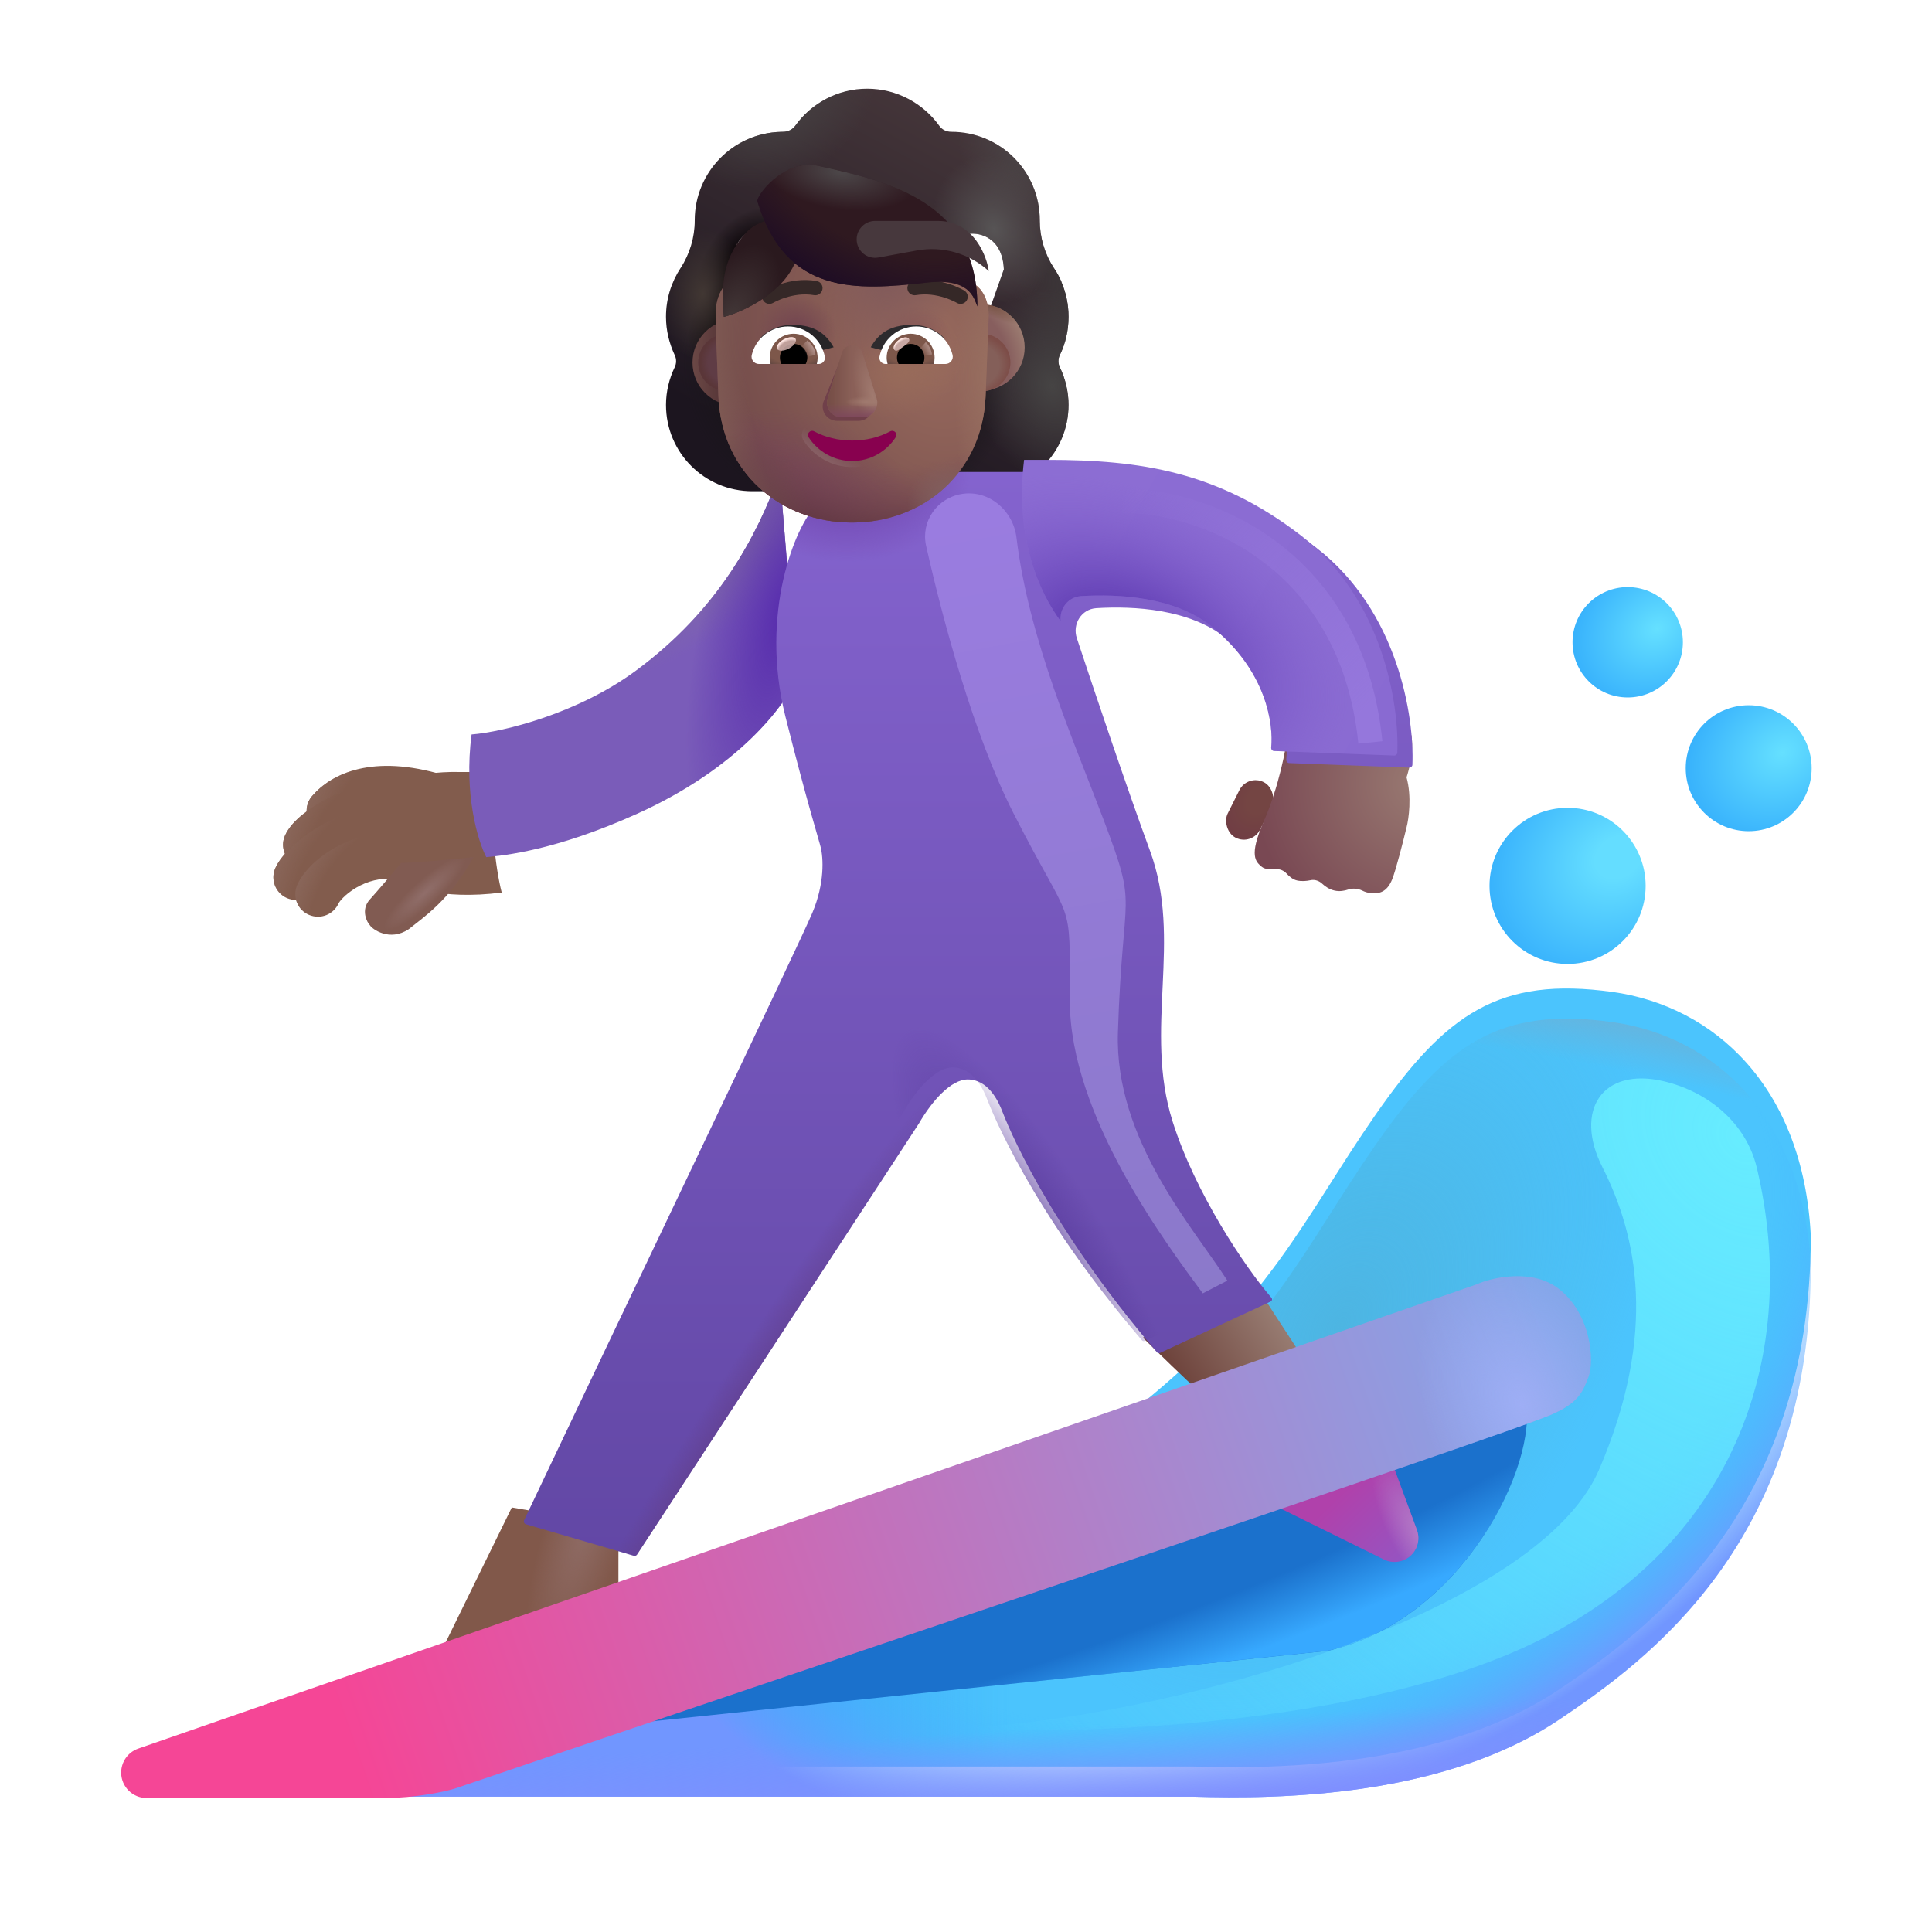
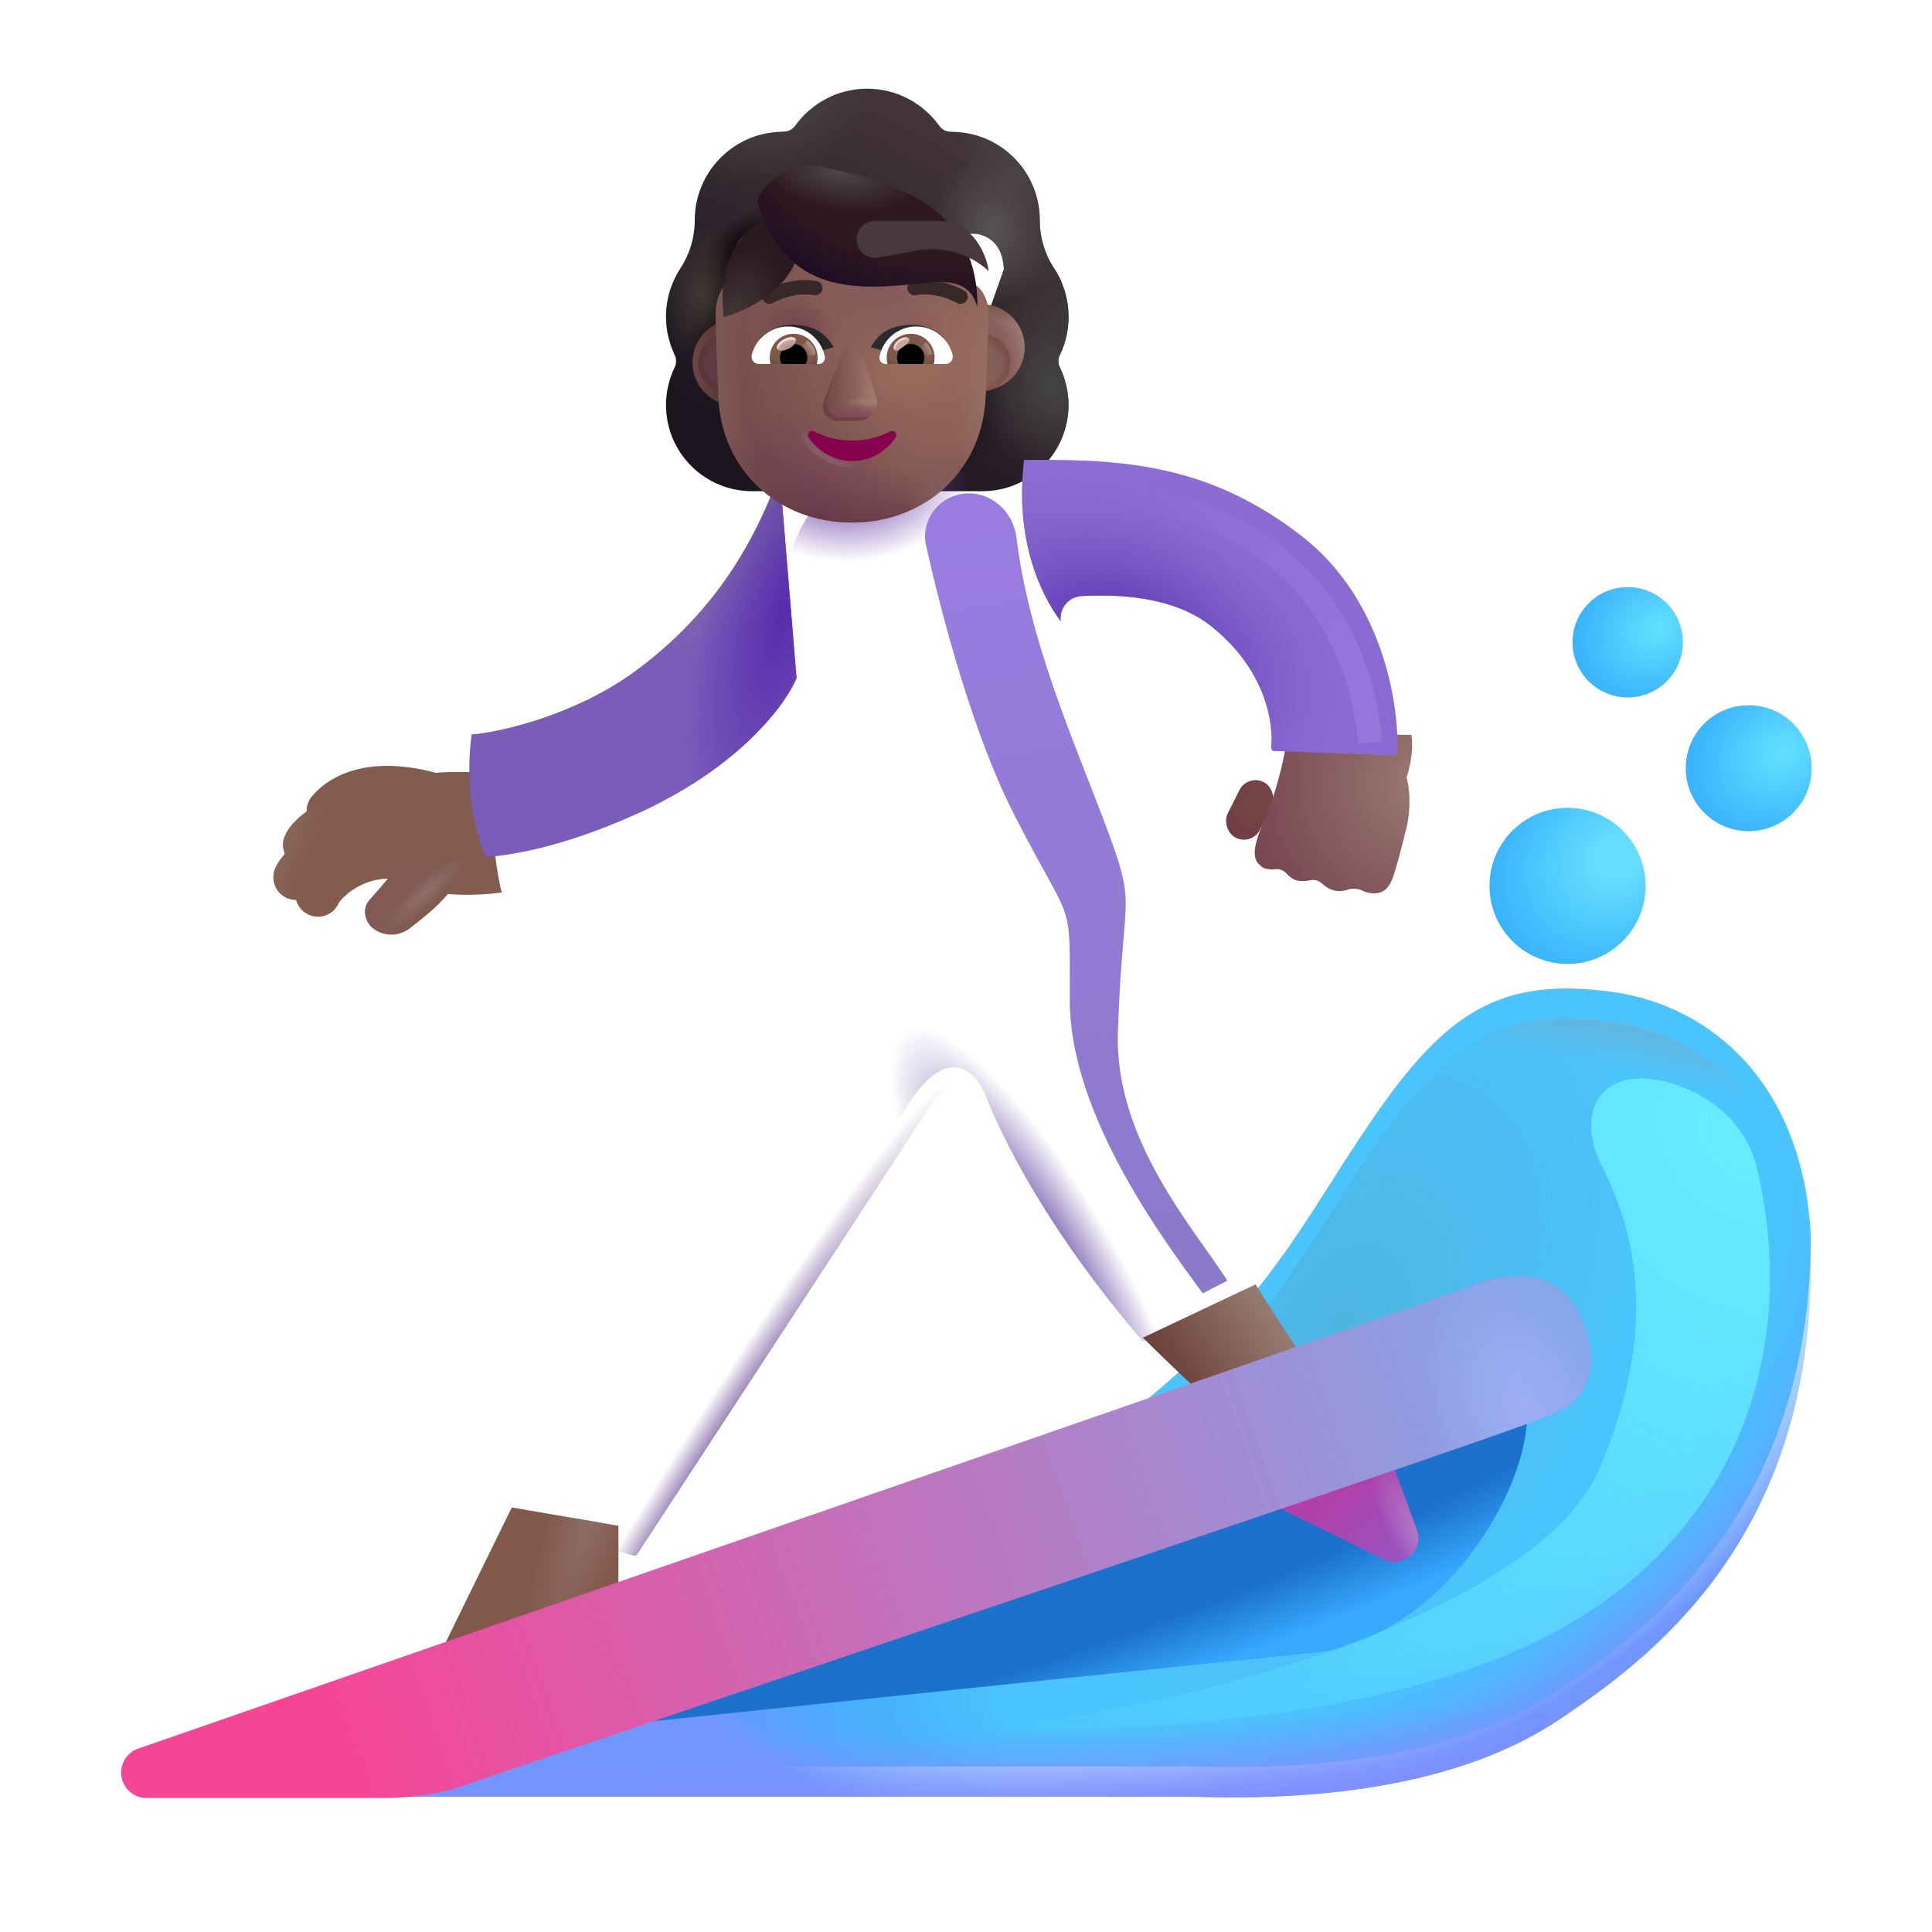
<svg xmlns="http://www.w3.org/2000/svg" width="32" height="32" viewBox="0 0 32 32" fill="none">
  <g filter="url(#filter0_i_3987_22995)">
    <path fill-rule="evenodd" clip-rule="evenodd" d="M17.304 6.631C17.399 6.437 17.448 6.222 17.448 5.997C17.448 5.79 17.405 5.595 17.329 5.418H17.331C17.296 5.337 17.255 5.261 17.206 5.19L17.205 5.189C17.053 4.955 16.972 4.681 16.972 4.402V4.398C16.972 3.589 16.316 2.933 15.507 2.933C15.426 2.933 15.35 2.897 15.305 2.83C15.04 2.462 14.604 2.219 14.114 2.219C13.625 2.219 13.189 2.462 12.924 2.83C12.879 2.893 12.803 2.933 12.722 2.933C12.709 2.933 12.697 2.933 12.684 2.934C11.893 2.954 11.257 3.602 11.257 4.398V4.402C11.257 4.681 11.176 4.955 11.024 5.189L11.023 5.19C10.871 5.423 10.781 5.697 10.781 5.997C10.781 6.226 10.835 6.437 10.925 6.631C10.956 6.694 10.956 6.77 10.925 6.833C10.835 7.021 10.781 7.233 10.781 7.457C10.781 8.248 11.419 8.886 12.21 8.886H16.019C16.81 8.886 17.448 8.248 17.448 7.457C17.448 7.233 17.394 7.021 17.304 6.833C17.273 6.77 17.273 6.694 17.304 6.631ZM11.862 5.444H11.856L12.388 6.49C12.443 7.734 12.929 6.49 14.114 6.49C15.3 6.49 15.818 7.875 15.872 6.631L16.377 5.211C16.353 4.659 15.952 4.62 15.872 4.62H14.443C13.878 4.62 13.346 4.344 13.027 3.877C12.973 3.8 12.859 3.814 12.822 3.9L12.786 3.986C12.686 4.235 12.495 4.425 12.258 4.534C12.251 4.536 12.243 4.54 12.235 4.543C12.227 4.546 12.219 4.55 12.212 4.552C12.107 4.606 11.862 4.769 11.853 5.191L11.857 5.327L11.862 5.444Z" fill="url(#paint0_linear_3987_22995)" />
    <path fill-rule="evenodd" clip-rule="evenodd" d="M17.304 6.631C17.399 6.437 17.448 6.222 17.448 5.997C17.448 5.79 17.405 5.595 17.329 5.418H17.331C17.296 5.337 17.255 5.261 17.206 5.19L17.205 5.189C17.053 4.955 16.972 4.681 16.972 4.402V4.398C16.972 3.589 16.316 2.933 15.507 2.933C15.426 2.933 15.35 2.897 15.305 2.83C15.04 2.462 14.604 2.219 14.114 2.219C13.625 2.219 13.189 2.462 12.924 2.83C12.879 2.893 12.803 2.933 12.722 2.933C12.709 2.933 12.697 2.933 12.684 2.934C11.893 2.954 11.257 3.602 11.257 4.398V4.402C11.257 4.681 11.176 4.955 11.024 5.189L11.023 5.19C10.871 5.423 10.781 5.697 10.781 5.997C10.781 6.226 10.835 6.437 10.925 6.631C10.956 6.694 10.956 6.77 10.925 6.833C10.835 7.021 10.781 7.233 10.781 7.457C10.781 8.248 11.419 8.886 12.21 8.886H16.019C16.81 8.886 17.448 8.248 17.448 7.457C17.448 7.233 17.394 7.021 17.304 6.833C17.273 6.77 17.273 6.694 17.304 6.631ZM11.862 5.444H11.856L12.388 6.49C12.443 7.734 12.929 6.49 14.114 6.49C15.3 6.49 15.818 7.875 15.872 6.631L16.377 5.211C16.353 4.659 15.952 4.62 15.872 4.62H14.443C13.878 4.62 13.346 4.344 13.027 3.877C12.973 3.8 12.859 3.814 12.822 3.9L12.786 3.986C12.686 4.235 12.495 4.425 12.258 4.534C12.251 4.536 12.243 4.54 12.235 4.543C12.227 4.546 12.219 4.55 12.212 4.552C12.107 4.606 11.862 4.769 11.853 5.191L11.857 5.327L11.862 5.444Z" fill="url(#paint1_radial_3987_22995)" />
-     <path fill-rule="evenodd" clip-rule="evenodd" d="M17.304 6.631C17.399 6.437 17.448 6.222 17.448 5.997C17.448 5.79 17.405 5.595 17.329 5.418H17.331C17.296 5.337 17.255 5.261 17.206 5.19L17.205 5.189C17.053 4.955 16.972 4.681 16.972 4.402V4.398C16.972 3.589 16.316 2.933 15.507 2.933C15.426 2.933 15.35 2.897 15.305 2.83C15.04 2.462 14.604 2.219 14.114 2.219C13.625 2.219 13.189 2.462 12.924 2.83C12.879 2.893 12.803 2.933 12.722 2.933C12.709 2.933 12.697 2.933 12.684 2.934C11.893 2.954 11.257 3.602 11.257 4.398V4.402C11.257 4.681 11.176 4.955 11.024 5.189L11.023 5.19C10.871 5.423 10.781 5.697 10.781 5.997C10.781 6.226 10.835 6.437 10.925 6.631C10.956 6.694 10.956 6.77 10.925 6.833C10.835 7.021 10.781 7.233 10.781 7.457C10.781 8.248 11.419 8.886 12.21 8.886H16.019C16.81 8.886 17.448 8.248 17.448 7.457C17.448 7.233 17.394 7.021 17.304 6.833C17.273 6.77 17.273 6.694 17.304 6.631ZM11.862 5.444H11.856L12.388 6.49C12.443 7.734 12.929 6.49 14.114 6.49C15.3 6.49 15.818 7.875 15.872 6.631L16.377 5.211C16.353 4.659 15.952 4.62 15.872 4.62H14.443C13.878 4.62 13.346 4.344 13.027 3.877C12.973 3.8 12.859 3.814 12.822 3.9L12.786 3.986C12.686 4.235 12.495 4.425 12.258 4.534C12.251 4.536 12.243 4.54 12.235 4.543C12.227 4.546 12.219 4.55 12.212 4.552C12.107 4.606 11.862 4.769 11.853 5.191L11.857 5.327L11.862 5.444Z" fill="url(#paint2_radial_3987_22995)" />
    <path fill-rule="evenodd" clip-rule="evenodd" d="M17.304 6.631C17.399 6.437 17.448 6.222 17.448 5.997C17.448 5.79 17.405 5.595 17.329 5.418H17.331C17.296 5.337 17.255 5.261 17.206 5.19L17.205 5.189C17.053 4.955 16.972 4.681 16.972 4.402V4.398C16.972 3.589 16.316 2.933 15.507 2.933C15.426 2.933 15.35 2.897 15.305 2.83C15.04 2.462 14.604 2.219 14.114 2.219C13.625 2.219 13.189 2.462 12.924 2.83C12.879 2.893 12.803 2.933 12.722 2.933C12.709 2.933 12.697 2.933 12.684 2.934C11.893 2.954 11.257 3.602 11.257 4.398V4.402C11.257 4.681 11.176 4.955 11.024 5.189L11.023 5.19C10.871 5.423 10.781 5.697 10.781 5.997C10.781 6.226 10.835 6.437 10.925 6.631C10.956 6.694 10.956 6.77 10.925 6.833C10.835 7.021 10.781 7.233 10.781 7.457C10.781 8.248 11.419 8.886 12.21 8.886H16.019C16.81 8.886 17.448 8.248 17.448 7.457C17.448 7.233 17.394 7.021 17.304 6.833C17.273 6.77 17.273 6.694 17.304 6.631ZM11.862 5.444H11.856L12.388 6.49C12.443 7.734 12.929 6.49 14.114 6.49C15.3 6.49 15.818 7.875 15.872 6.631L16.377 5.211C16.353 4.659 15.952 4.62 15.872 4.62H14.443C13.878 4.62 13.346 4.344 13.027 3.877C12.973 3.8 12.859 3.814 12.822 3.9L12.786 3.986C12.686 4.235 12.495 4.425 12.258 4.534C12.251 4.536 12.243 4.54 12.235 4.543C12.227 4.546 12.219 4.55 12.212 4.552C12.107 4.606 11.862 4.769 11.853 5.191L11.857 5.327L11.862 5.444Z" fill="url(#paint3_radial_3987_22995)" />
    <path fill-rule="evenodd" clip-rule="evenodd" d="M17.304 6.631C17.399 6.437 17.448 6.222 17.448 5.997C17.448 5.79 17.405 5.595 17.329 5.418H17.331C17.296 5.337 17.255 5.261 17.206 5.19L17.205 5.189C17.053 4.955 16.972 4.681 16.972 4.402V4.398C16.972 3.589 16.316 2.933 15.507 2.933C15.426 2.933 15.35 2.897 15.305 2.83C15.04 2.462 14.604 2.219 14.114 2.219C13.625 2.219 13.189 2.462 12.924 2.83C12.879 2.893 12.803 2.933 12.722 2.933C12.709 2.933 12.697 2.933 12.684 2.934C11.893 2.954 11.257 3.602 11.257 4.398V4.402C11.257 4.681 11.176 4.955 11.024 5.189L11.023 5.19C10.871 5.423 10.781 5.697 10.781 5.997C10.781 6.226 10.835 6.437 10.925 6.631C10.956 6.694 10.956 6.77 10.925 6.833C10.835 7.021 10.781 7.233 10.781 7.457C10.781 8.248 11.419 8.886 12.21 8.886H16.019C16.81 8.886 17.448 8.248 17.448 7.457C17.448 7.233 17.394 7.021 17.304 6.833C17.273 6.77 17.273 6.694 17.304 6.631ZM11.862 5.444H11.856L12.388 6.49C12.443 7.734 12.929 6.49 14.114 6.49C15.3 6.49 15.818 7.875 15.872 6.631L16.377 5.211C16.353 4.659 15.952 4.62 15.872 4.62H14.443C13.878 4.62 13.346 4.344 13.027 3.877C12.973 3.8 12.859 3.814 12.822 3.9L12.786 3.986C12.686 4.235 12.495 4.425 12.258 4.534C12.251 4.536 12.243 4.54 12.235 4.543C12.227 4.546 12.219 4.55 12.212 4.552C12.107 4.606 11.862 4.769 11.853 5.191L11.857 5.327L11.862 5.444Z" fill="url(#paint4_radial_3987_22995)" />
    <path fill-rule="evenodd" clip-rule="evenodd" d="M17.304 6.631C17.399 6.437 17.448 6.222 17.448 5.997C17.448 5.79 17.405 5.595 17.329 5.418H17.331C17.296 5.337 17.255 5.261 17.206 5.19L17.205 5.189C17.053 4.955 16.972 4.681 16.972 4.402V4.398C16.972 3.589 16.316 2.933 15.507 2.933C15.426 2.933 15.35 2.897 15.305 2.83C15.04 2.462 14.604 2.219 14.114 2.219C13.625 2.219 13.189 2.462 12.924 2.83C12.879 2.893 12.803 2.933 12.722 2.933C12.709 2.933 12.697 2.933 12.684 2.934C11.893 2.954 11.257 3.602 11.257 4.398V4.402C11.257 4.681 11.176 4.955 11.024 5.189L11.023 5.19C10.871 5.423 10.781 5.697 10.781 5.997C10.781 6.226 10.835 6.437 10.925 6.631C10.956 6.694 10.956 6.77 10.925 6.833C10.835 7.021 10.781 7.233 10.781 7.457C10.781 8.248 11.419 8.886 12.21 8.886H16.019C16.81 8.886 17.448 8.248 17.448 7.457C17.448 7.233 17.394 7.021 17.304 6.833C17.273 6.77 17.273 6.694 17.304 6.631ZM11.862 5.444H11.856L12.388 6.49C12.443 7.734 12.929 6.49 14.114 6.49C15.3 6.49 15.818 7.875 15.872 6.631L16.377 5.211C16.353 4.659 15.952 4.62 15.872 4.62H14.443C13.878 4.62 13.346 4.344 13.027 3.877C12.973 3.8 12.859 3.814 12.822 3.9L12.786 3.986C12.686 4.235 12.495 4.425 12.258 4.534C12.251 4.536 12.243 4.54 12.235 4.543C12.227 4.546 12.219 4.55 12.212 4.552C12.107 4.606 11.862 4.769 11.853 5.191L11.857 5.327L11.862 5.444Z" fill="url(#paint5_radial_3987_22995)" />
    <path fill-rule="evenodd" clip-rule="evenodd" d="M17.304 6.631C17.399 6.437 17.448 6.222 17.448 5.997C17.448 5.79 17.405 5.595 17.329 5.418H17.331C17.296 5.337 17.255 5.261 17.206 5.19L17.205 5.189C17.053 4.955 16.972 4.681 16.972 4.402V4.398C16.972 3.589 16.316 2.933 15.507 2.933C15.426 2.933 15.35 2.897 15.305 2.83C15.04 2.462 14.604 2.219 14.114 2.219C13.625 2.219 13.189 2.462 12.924 2.83C12.879 2.893 12.803 2.933 12.722 2.933C12.709 2.933 12.697 2.933 12.684 2.934C11.893 2.954 11.257 3.602 11.257 4.398V4.402C11.257 4.681 11.176 4.955 11.024 5.189L11.023 5.19C10.871 5.423 10.781 5.697 10.781 5.997C10.781 6.226 10.835 6.437 10.925 6.631C10.956 6.694 10.956 6.77 10.925 6.833C10.835 7.021 10.781 7.233 10.781 7.457C10.781 8.248 11.419 8.886 12.21 8.886H16.019C16.81 8.886 17.448 8.248 17.448 7.457C17.448 7.233 17.394 7.021 17.304 6.833C17.273 6.77 17.273 6.694 17.304 6.631ZM11.862 5.444H11.856L12.388 6.49C12.443 7.734 12.929 6.49 14.114 6.49C15.3 6.49 15.818 7.875 15.872 6.631L16.377 5.211C16.353 4.659 15.952 4.62 15.872 4.62H14.443C13.878 4.62 13.346 4.344 13.027 3.877C12.973 3.8 12.859 3.814 12.822 3.9L12.786 3.986C12.686 4.235 12.495 4.425 12.258 4.534C12.251 4.536 12.243 4.54 12.235 4.543C12.227 4.546 12.219 4.55 12.212 4.552C12.107 4.606 11.862 4.769 11.853 5.191L11.857 5.327L11.862 5.444Z" fill="url(#paint6_radial_3987_22995)" />
    <path fill-rule="evenodd" clip-rule="evenodd" d="M17.304 6.631C17.399 6.437 17.448 6.222 17.448 5.997C17.448 5.79 17.405 5.595 17.329 5.418H17.331C17.296 5.337 17.255 5.261 17.206 5.19L17.205 5.189C17.053 4.955 16.972 4.681 16.972 4.402V4.398C16.972 3.589 16.316 2.933 15.507 2.933C15.426 2.933 15.35 2.897 15.305 2.83C15.04 2.462 14.604 2.219 14.114 2.219C13.625 2.219 13.189 2.462 12.924 2.83C12.879 2.893 12.803 2.933 12.722 2.933C12.709 2.933 12.697 2.933 12.684 2.934C11.893 2.954 11.257 3.602 11.257 4.398V4.402C11.257 4.681 11.176 4.955 11.024 5.189L11.023 5.19C10.871 5.423 10.781 5.697 10.781 5.997C10.781 6.226 10.835 6.437 10.925 6.631C10.956 6.694 10.956 6.77 10.925 6.833C10.835 7.021 10.781 7.233 10.781 7.457C10.781 8.248 11.419 8.886 12.21 8.886H16.019C16.81 8.886 17.448 8.248 17.448 7.457C17.448 7.233 17.394 7.021 17.304 6.833C17.273 6.77 17.273 6.694 17.304 6.631ZM11.862 5.444H11.856L12.388 6.49C12.443 7.734 12.929 6.49 14.114 6.49C15.3 6.49 15.818 7.875 15.872 6.631L16.377 5.211C16.353 4.659 15.952 4.62 15.872 4.62H14.443C13.878 4.62 13.346 4.344 13.027 3.877C12.973 3.8 12.859 3.814 12.822 3.9L12.786 3.986C12.686 4.235 12.495 4.425 12.258 4.534C12.251 4.536 12.243 4.54 12.235 4.543C12.227 4.546 12.219 4.55 12.212 4.552C12.107 4.606 11.862 4.769 11.853 5.191L11.857 5.327L11.862 5.444Z" fill="url(#paint7_radial_3987_22995)" />
    <path fill-rule="evenodd" clip-rule="evenodd" d="M17.304 6.631C17.399 6.437 17.448 6.222 17.448 5.997C17.448 5.79 17.405 5.595 17.329 5.418H17.331C17.296 5.337 17.255 5.261 17.206 5.19L17.205 5.189C17.053 4.955 16.972 4.681 16.972 4.402V4.398C16.972 3.589 16.316 2.933 15.507 2.933C15.426 2.933 15.35 2.897 15.305 2.83C15.04 2.462 14.604 2.219 14.114 2.219C13.625 2.219 13.189 2.462 12.924 2.83C12.879 2.893 12.803 2.933 12.722 2.933C12.709 2.933 12.697 2.933 12.684 2.934C11.893 2.954 11.257 3.602 11.257 4.398V4.402C11.257 4.681 11.176 4.955 11.024 5.189L11.023 5.19C10.871 5.423 10.781 5.697 10.781 5.997C10.781 6.226 10.835 6.437 10.925 6.631C10.956 6.694 10.956 6.77 10.925 6.833C10.835 7.021 10.781 7.233 10.781 7.457C10.781 8.248 11.419 8.886 12.21 8.886H16.019C16.81 8.886 17.448 8.248 17.448 7.457C17.448 7.233 17.394 7.021 17.304 6.833C17.273 6.77 17.273 6.694 17.304 6.631ZM11.862 5.444H11.856L12.388 6.49C12.443 7.734 12.929 6.49 14.114 6.49C15.3 6.49 15.818 7.875 15.872 6.631L16.377 5.211C16.353 4.659 15.952 4.62 15.872 4.62H14.443C13.878 4.62 13.346 4.344 13.027 3.877C12.973 3.8 12.859 3.814 12.822 3.9L12.786 3.986C12.686 4.235 12.495 4.425 12.258 4.534C12.251 4.536 12.243 4.54 12.235 4.543C12.227 4.546 12.219 4.55 12.212 4.552C12.107 4.606 11.862 4.769 11.853 5.191L11.857 5.327L11.862 5.444Z" fill="url(#paint8_radial_3987_22995)" />
    <path fill-rule="evenodd" clip-rule="evenodd" d="M17.304 6.631C17.399 6.437 17.448 6.222 17.448 5.997C17.448 5.79 17.405 5.595 17.329 5.418H17.331C17.296 5.337 17.255 5.261 17.206 5.19L17.205 5.189C17.053 4.955 16.972 4.681 16.972 4.402V4.398C16.972 3.589 16.316 2.933 15.507 2.933C15.426 2.933 15.35 2.897 15.305 2.83C15.04 2.462 14.604 2.219 14.114 2.219C13.625 2.219 13.189 2.462 12.924 2.83C12.879 2.893 12.803 2.933 12.722 2.933C12.709 2.933 12.697 2.933 12.684 2.934C11.893 2.954 11.257 3.602 11.257 4.398V4.402C11.257 4.681 11.176 4.955 11.024 5.189L11.023 5.19C10.871 5.423 10.781 5.697 10.781 5.997C10.781 6.226 10.835 6.437 10.925 6.631C10.956 6.694 10.956 6.77 10.925 6.833C10.835 7.021 10.781 7.233 10.781 7.457C10.781 8.248 11.419 8.886 12.21 8.886H16.019C16.81 8.886 17.448 8.248 17.448 7.457C17.448 7.233 17.394 7.021 17.304 6.833C17.273 6.77 17.273 6.694 17.304 6.631ZM11.862 5.444H11.856L12.388 6.49C12.443 7.734 12.929 6.49 14.114 6.49C15.3 6.49 15.818 7.875 15.872 6.631L16.377 5.211C16.353 4.659 15.952 4.62 15.872 4.62H14.443C13.878 4.62 13.346 4.344 13.027 3.877C12.973 3.8 12.859 3.814 12.822 3.9L12.786 3.986C12.686 4.235 12.495 4.425 12.258 4.534C12.251 4.536 12.243 4.54 12.235 4.543C12.227 4.546 12.219 4.55 12.212 4.552C12.107 4.606 11.862 4.769 11.853 5.191L11.857 5.327L11.862 5.444Z" fill="url(#paint9_radial_3987_22995)" />
    <path fill-rule="evenodd" clip-rule="evenodd" d="M17.304 6.631C17.399 6.437 17.448 6.222 17.448 5.997C17.448 5.79 17.405 5.595 17.329 5.418H17.331C17.296 5.337 17.255 5.261 17.206 5.19L17.205 5.189C17.053 4.955 16.972 4.681 16.972 4.402V4.398C16.972 3.589 16.316 2.933 15.507 2.933C15.426 2.933 15.35 2.897 15.305 2.83C15.04 2.462 14.604 2.219 14.114 2.219C13.625 2.219 13.189 2.462 12.924 2.83C12.879 2.893 12.803 2.933 12.722 2.933C12.709 2.933 12.697 2.933 12.684 2.934C11.893 2.954 11.257 3.602 11.257 4.398V4.402C11.257 4.681 11.176 4.955 11.024 5.189L11.023 5.19C10.871 5.423 10.781 5.697 10.781 5.997C10.781 6.226 10.835 6.437 10.925 6.631C10.956 6.694 10.956 6.77 10.925 6.833C10.835 7.021 10.781 7.233 10.781 7.457C10.781 8.248 11.419 8.886 12.21 8.886H16.019C16.81 8.886 17.448 8.248 17.448 7.457C17.448 7.233 17.394 7.021 17.304 6.833C17.273 6.77 17.273 6.694 17.304 6.631ZM11.862 5.444H11.856L12.388 6.49C12.443 7.734 12.929 6.49 14.114 6.49C15.3 6.49 15.818 7.875 15.872 6.631L16.377 5.211C16.353 4.659 15.952 4.62 15.872 4.62H14.443C13.878 4.62 13.346 4.344 13.027 3.877C12.973 3.8 12.859 3.814 12.822 3.9L12.786 3.986C12.686 4.235 12.495 4.425 12.258 4.534C12.251 4.536 12.243 4.54 12.235 4.543C12.227 4.546 12.219 4.55 12.212 4.552C12.107 4.606 11.862 4.769 11.853 5.191L11.857 5.327L11.862 5.444Z" fill="url(#paint10_radial_3987_22995)" />
  </g>
  <g filter="url(#filter1_i_3987_22995)">
    <path d="M19.751 29.759H6.016C9.449 28.433 16.785 25.413 18.672 23.941C21.032 22.1 21.61 20.649 22.782 18.965C23.954 17.28 24.844 16.672 26.704 16.929C28.395 17.164 29.868 18.504 29.993 20.968C29.993 25.562 27.254 27.524 25.829 28.48C23.922 29.759 21.204 29.806 19.751 29.759Z" fill="#4BC4FD" />
    <path d="M19.751 29.759H6.016C9.449 28.433 16.785 25.413 18.672 23.941C21.032 22.1 21.61 20.649 22.782 18.965C23.954 17.28 24.844 16.672 26.704 16.929C28.395 17.164 29.868 18.504 29.993 20.968C29.993 25.562 27.254 27.524 25.829 28.48C23.922 29.759 21.204 29.806 19.751 29.759Z" fill="url(#paint11_linear_3987_22995)" />
  </g>
  <path d="M19.751 29.759H6.016C9.449 28.433 16.785 25.413 18.672 23.941C21.032 22.1 21.61 20.649 22.782 18.965C23.954 17.28 24.844 16.672 26.704 16.929C28.395 17.164 29.868 18.504 29.993 20.968C29.993 25.562 27.254 27.524 25.829 28.48C23.922 29.759 21.204 29.806 19.751 29.759Z" fill="url(#paint12_radial_3987_22995)" />
  <path d="M19.751 29.759H6.016C9.449 28.433 16.785 25.413 18.672 23.941C21.032 22.1 21.61 20.649 22.782 18.965C23.954 17.28 24.844 16.672 26.704 16.929C28.395 17.164 29.868 18.504 29.993 20.968C29.993 25.562 27.254 27.524 25.829 28.48C23.922 29.759 21.204 29.806 19.751 29.759Z" fill="url(#paint13_linear_3987_22995)" />
  <path d="M19.751 29.759H6.016C9.449 28.433 16.785 25.413 18.672 23.941C21.032 22.1 21.61 20.649 22.782 18.965C23.954 17.28 24.844 16.672 26.704 16.929C28.395 17.164 29.868 18.504 29.993 20.968C29.993 25.562 27.254 27.524 25.829 28.48C23.922 29.759 21.204 29.806 19.751 29.759Z" fill="url(#paint14_radial_3987_22995)" />
  <path d="M19.751 29.759H6.016C9.449 28.433 16.785 25.413 18.672 23.941C21.032 22.1 21.61 20.649 22.782 18.965C23.954 17.28 24.844 16.672 26.704 16.929C28.395 17.164 29.868 18.504 29.993 20.968C29.993 25.562 27.254 27.524 25.829 28.48C23.922 29.759 21.204 29.806 19.751 29.759Z" fill="url(#paint15_radial_3987_22995)" />
  <g filter="url(#filter2_f_3987_22995)">
    <path d="M21.985 27.343L7.61 28.843C12.297 26.604 19.547 24.437 21.985 22.656C23.811 21.322 24.881 21.457 25.266 23.218C25.485 24.218 24.235 26.843 21.985 27.343Z" fill="#1B71CC" />
    <path d="M21.985 27.343L7.61 28.843C12.297 26.604 19.547 24.437 21.985 22.656C23.811 21.322 24.881 21.457 25.266 23.218C25.485 24.218 24.235 26.843 21.985 27.343Z" fill="url(#paint16_radial_3987_22995)" />
  </g>
  <path d="M7.305 27.359L8.477 24.968L10.243 25.273V26.312L7.305 27.359Z" fill="#81584A" />
  <path d="M7.305 27.359L8.477 24.968L10.243 25.273V26.312L7.305 27.359Z" fill="url(#paint17_radial_3987_22995)" />
  <path d="M19.837 23.023C19.668 22.879 19.162 22.385 18.93 22.156L20.797 21.273C20.872 21.404 21.308 22.073 21.516 22.39L19.837 23.023Z" fill="url(#paint18_linear_3987_22995)" />
  <path d="M23.468 25.338L23.047 24.195L20.696 24.731L22.921 25.83C23.015 25.876 23.122 25.884 23.221 25.851C23.434 25.781 23.546 25.548 23.468 25.338Z" fill="url(#paint19_linear_3987_22995)" />
  <path d="M23.468 25.338L23.047 24.195L20.696 24.731L22.921 25.83C23.015 25.876 23.122 25.884 23.221 25.851C23.434 25.781 23.546 25.548 23.468 25.338Z" fill="url(#paint20_radial_3987_22995)" />
  <g filter="url(#filter3_i_3987_22995)">
    <path d="M24.458 21.273L2.29 28.962C2.118 29.022 2.003 29.186 2.007 29.369C2.012 29.598 2.199 29.781 2.428 29.781H6.376C6.863 29.781 7.344 29.682 7.532 29.625C13.454 27.609 24.938 23.765 25.708 23.425C26.151 23.23 26.219 23.047 26.313 22.798L26.313 22.797C26.407 22.547 26.36 21.765 25.813 21.343C25.376 21.006 24.708 21.159 24.458 21.273Z" fill="url(#paint21_linear_3987_22995)" />
    <path d="M24.458 21.273L2.29 28.962C2.118 29.022 2.003 29.186 2.007 29.369C2.012 29.598 2.199 29.781 2.428 29.781H6.376C6.863 29.781 7.344 29.682 7.532 29.625C13.454 27.609 24.938 23.765 25.708 23.425C26.151 23.23 26.219 23.047 26.313 22.798L26.313 22.797C26.407 22.547 26.36 21.765 25.813 21.343C25.376 21.006 24.708 21.159 24.458 21.273Z" fill="url(#paint22_radial_3987_22995)" />
  </g>
  <g filter="url(#filter4_i_3987_22995)">
    <circle cx="25.864" cy="14.773" r="1.293" fill="url(#paint23_radial_3987_22995)" />
  </g>
  <g filter="url(#filter5_i_3987_22995)">
    <circle cx="28.864" cy="12.824" r="1.043" fill="url(#paint24_radial_3987_22995)" />
  </g>
  <g filter="url(#filter6_i_3987_22995)">
    <circle cx="26.86" cy="10.738" r="0.914" fill="url(#paint25_radial_3987_22995)" />
  </g>
  <rect x="20.662" y="12.82" width="0.599" height="1.031" rx="0.299" transform="rotate(26.595 20.662 12.82)" fill="url(#paint26_radial_3987_22995)" />
  <g filter="url(#filter7_i_3987_22995)">
    <path d="M20.68 13.86C20.936 13.272 21.053 12.64 21.079 12.398L23.126 12.422C23.172 12.691 23.087 13.005 23.047 13.125C23.135 13.447 23.084 13.812 23.047 13.954C22.993 14.179 22.869 14.667 22.809 14.814C22.735 14.997 22.626 15.06 22.462 15.044C22.404 15.039 22.354 15.022 22.313 15.001C22.244 14.967 22.156 14.958 22.083 14.983C22.018 15.005 21.937 15.019 21.856 15.001C21.772 14.983 21.702 14.936 21.652 14.889C21.601 14.84 21.527 14.813 21.457 14.829C21.39 14.843 21.31 14.851 21.231 14.833C21.165 14.818 21.104 14.768 21.059 14.718C21.015 14.67 20.949 14.641 20.884 14.647C20.799 14.655 20.701 14.65 20.649 14.607C20.551 14.524 20.43 14.431 20.68 13.86Z" fill="url(#paint27_radial_3987_22995)" />
  </g>
  <path d="M7.602 12.787H8.196C8.09 13.456 8.208 14.395 8.31 14.783C7.304 14.915 6.673 14.675 6.454 14.537L6.345 13.076C6.676 12.82 7.321 12.777 7.602 12.787Z" fill="#825C4D" />
  <g filter="url(#filter8_i_3987_22995)">
    <path d="M10.684 11.707C9.717 12.421 8.48 12.724 7.961 12.765C7.83 13.765 8.068 14.536 8.204 14.797C8.505 14.769 9.352 14.687 10.704 14.078C12.383 13.321 13.162 12.274 13.344 11.832L13.063 8.445C12.688 9.476 12.059 10.691 10.684 11.707Z" fill="#7A5CB9" />
    <path d="M10.684 11.707C9.717 12.421 8.48 12.724 7.961 12.765C7.83 13.765 8.068 14.536 8.204 14.797C8.505 14.769 9.352 14.687 10.704 14.078C12.383 13.321 13.162 12.274 13.344 11.832L13.063 8.445C12.688 9.476 12.059 10.691 10.684 11.707Z" fill="url(#paint28_radial_3987_22995)" />
    <path d="M10.684 11.707C9.717 12.421 8.48 12.724 7.961 12.765C7.83 13.765 8.068 14.536 8.204 14.797C8.505 14.769 9.352 14.687 10.704 14.078C12.383 13.321 13.162 12.274 13.344 11.832L13.063 8.445C12.688 9.476 12.059 10.691 10.684 11.707Z" fill="url(#paint29_radial_3987_22995)" />
  </g>
  <g filter="url(#filter9_i_3987_22995)">
-     <path d="M12.758 11.664C12.327 9.949 12.928 8.502 13.266 8.179L15.61 7.617H17.352C18.876 7.617 20.174 7.806 21.555 8.875C22.909 9.922 23.177 11.674 23.144 12.467C23.143 12.494 23.12 12.515 23.093 12.514L21.104 12.439C21.074 12.438 21.052 12.411 21.055 12.381C21.093 12.01 20.989 11.108 20.055 10.367C19.449 9.886 18.536 9.835 17.909 9.873C17.662 9.888 17.508 10.136 17.586 10.371C17.902 11.326 18.427 12.884 18.797 13.89C19.344 15.375 18.688 16.843 19.172 18.375C19.549 19.567 20.376 20.793 20.809 21.295C20.827 21.316 20.82 21.347 20.796 21.358L18.962 22.21C18.945 22.217 18.926 22.213 18.914 22.199C17.066 20.043 16.415 18.374 16.352 18.211C16.29 18.047 16.122 17.679 15.778 17.679C15.503 17.679 15.188 18.031 14.969 18.41L10.302 25.547C10.29 25.565 10.268 25.574 10.246 25.567L8.463 25.047C8.434 25.039 8.418 25.007 8.431 24.979C9.93 21.816 12.973 15.47 13.204 14.922C13.415 14.422 13.385 14.005 13.344 13.836C13.313 13.706 13.126 13.125 12.758 11.664Z" fill="url(#paint30_linear_3987_22995)" />
    <path d="M12.758 11.664C12.327 9.949 12.928 8.502 13.266 8.179L15.61 7.617H17.352C18.876 7.617 20.174 7.806 21.555 8.875C22.909 9.922 23.177 11.674 23.144 12.467C23.143 12.494 23.12 12.515 23.093 12.514L21.104 12.439C21.074 12.438 21.052 12.411 21.055 12.381C21.093 12.01 20.989 11.108 20.055 10.367C19.449 9.886 18.536 9.835 17.909 9.873C17.662 9.888 17.508 10.136 17.586 10.371C17.902 11.326 18.427 12.884 18.797 13.89C19.344 15.375 18.688 16.843 19.172 18.375C19.549 19.567 20.376 20.793 20.809 21.295C20.827 21.316 20.82 21.347 20.796 21.358L18.962 22.21C18.945 22.217 18.926 22.213 18.914 22.199C17.066 20.043 16.415 18.374 16.352 18.211C16.29 18.047 16.122 17.679 15.778 17.679C15.503 17.679 15.188 18.031 14.969 18.41L10.302 25.547C10.29 25.565 10.268 25.574 10.246 25.567L8.463 25.047C8.434 25.039 8.418 25.007 8.431 24.979C9.93 21.816 12.973 15.47 13.204 14.922C13.415 14.422 13.385 14.005 13.344 13.836C13.313 13.706 13.126 13.125 12.758 11.664Z" fill="url(#paint31_radial_3987_22995)" />
    <path d="M12.758 11.664C12.327 9.949 12.928 8.502 13.266 8.179L15.61 7.617H17.352C18.876 7.617 20.174 7.806 21.555 8.875C22.909 9.922 23.177 11.674 23.144 12.467C23.143 12.494 23.12 12.515 23.093 12.514L21.104 12.439C21.074 12.438 21.052 12.411 21.055 12.381C21.093 12.01 20.989 11.108 20.055 10.367C19.449 9.886 18.536 9.835 17.909 9.873C17.662 9.888 17.508 10.136 17.586 10.371C17.902 11.326 18.427 12.884 18.797 13.89C19.344 15.375 18.688 16.843 19.172 18.375C19.549 19.567 20.376 20.793 20.809 21.295C20.827 21.316 20.82 21.347 20.796 21.358L18.962 22.21C18.945 22.217 18.926 22.213 18.914 22.199C17.066 20.043 16.415 18.374 16.352 18.211C16.29 18.047 16.122 17.679 15.778 17.679C15.503 17.679 15.188 18.031 14.969 18.41L10.302 25.547C10.29 25.565 10.268 25.574 10.246 25.567L8.463 25.047C8.434 25.039 8.418 25.007 8.431 24.979C9.93 21.816 12.973 15.47 13.204 14.922C13.415 14.422 13.385 14.005 13.344 13.836C13.313 13.706 13.126 13.125 12.758 11.664Z" fill="url(#paint32_radial_3987_22995)" />
  </g>
  <path d="M12.758 11.664C12.327 9.949 12.928 8.502 13.266 8.179L15.61 7.617H17.352C18.876 7.617 20.174 7.806 21.555 8.875C22.909 9.922 23.177 11.674 23.144 12.467C23.143 12.494 23.12 12.515 23.093 12.514L21.104 12.439C21.074 12.438 21.052 12.411 21.055 12.381C21.093 12.01 20.989 11.108 20.055 10.367C19.449 9.886 18.536 9.835 17.909 9.873C17.662 9.888 17.508 10.136 17.586 10.371C17.902 11.326 18.427 12.884 18.797 13.89C19.344 15.375 18.688 16.843 19.172 18.375C19.549 19.567 20.376 20.793 20.809 21.295C20.827 21.316 20.82 21.347 20.796 21.358L18.962 22.21C18.945 22.217 18.926 22.213 18.914 22.199C17.066 20.043 16.415 18.374 16.352 18.211C16.29 18.047 16.122 17.679 15.778 17.679C15.503 17.679 15.188 18.031 14.969 18.41L10.302 25.547C10.29 25.565 10.268 25.574 10.246 25.567L8.463 25.047C8.434 25.039 8.418 25.007 8.431 24.979C9.93 21.816 12.973 15.47 13.204 14.922C13.415 14.422 13.385 14.005 13.344 13.836C13.313 13.706 13.126 13.125 12.758 11.664Z" fill="url(#paint33_radial_3987_22995)" />
  <path d="M17.568 10.289C17.545 10.081 17.69 9.886 17.909 9.873C18.536 9.835 19.449 9.886 20.055 10.367C20.989 11.108 21.093 12.01 21.055 12.381C21.052 12.411 21.074 12.438 21.104 12.439L23.092 12.514C23.12 12.515 23.143 12.494 23.144 12.467C23.177 11.674 22.909 9.922 21.555 8.875C20.174 7.806 18.876 7.617 17.352 7.617L16.962 7.617C16.805 8.902 17.212 9.81 17.568 10.289Z" fill="url(#paint34_linear_3987_22995)" />
  <path d="M17.568 10.289C17.545 10.081 17.69 9.886 17.909 9.873C18.536 9.835 19.449 9.886 20.055 10.367C20.989 11.108 21.093 12.01 21.055 12.381C21.052 12.411 21.074 12.438 21.104 12.439L23.092 12.514C23.12 12.515 23.143 12.494 23.144 12.467C23.177 11.674 22.909 9.922 21.555 8.875C20.174 7.806 18.876 7.617 17.352 7.617L16.962 7.617C16.805 8.902 17.212 9.81 17.568 10.289Z" fill="url(#paint35_radial_3987_22995)" />
  <path fill-rule="evenodd" clip-rule="evenodd" d="M7.127 13.555C6.186 13.271 5.832 13.564 5.739 13.674C5.604 13.831 5.367 13.85 5.21 13.715C5.053 13.58 5.034 13.343 5.169 13.186C5.497 12.803 6.183 12.487 7.343 12.836C7.541 12.896 7.654 13.105 7.594 13.304C7.534 13.502 7.325 13.614 7.127 13.555Z" fill="#825C4D" />
-   <path fill-rule="evenodd" clip-rule="evenodd" d="M7.127 13.555C6.186 13.271 5.832 13.564 5.739 13.674C5.604 13.831 5.367 13.85 5.21 13.715C5.053 13.58 5.034 13.343 5.169 13.186C5.497 12.803 6.183 12.487 7.343 12.836C7.541 12.896 7.654 13.105 7.594 13.304C7.534 13.502 7.325 13.614 7.127 13.555Z" fill="url(#paint36_radial_3987_22995)" />
  <path fill-rule="evenodd" clip-rule="evenodd" d="M5.404 14.15C5.403 14.151 5.403 14.151 5.403 14.151C5.404 14.152 5.424 14.123 5.487 14.072C5.561 14.012 5.666 13.943 5.798 13.878C6.063 13.748 6.406 13.649 6.766 13.66C6.973 13.666 7.146 13.504 7.153 13.297C7.159 13.09 6.997 12.917 6.79 12.91C6.283 12.894 5.818 13.033 5.467 13.205C5.291 13.292 5.137 13.39 5.015 13.489C4.905 13.578 4.781 13.7 4.719 13.844C4.637 14.034 4.725 14.255 4.915 14.337C5.102 14.417 5.318 14.333 5.404 14.15Z" fill="#825C4D" />
  <path fill-rule="evenodd" clip-rule="evenodd" d="M5.404 14.15C5.403 14.151 5.403 14.151 5.403 14.151C5.404 14.152 5.424 14.123 5.487 14.072C5.561 14.012 5.666 13.943 5.798 13.878C6.063 13.748 6.406 13.649 6.766 13.66C6.973 13.666 7.146 13.504 7.153 13.297C7.159 13.09 6.997 12.917 6.79 12.91C6.283 12.894 5.818 13.033 5.467 13.205C5.291 13.292 5.137 13.39 5.015 13.489C4.905 13.578 4.781 13.7 4.719 13.844C4.637 14.034 4.725 14.255 4.915 14.337C5.102 14.417 5.318 14.333 5.404 14.15Z" fill="url(#paint37_radial_3987_22995)" />
  <path fill-rule="evenodd" clip-rule="evenodd" d="M5.25 14.678C5.247 14.682 5.246 14.683 5.248 14.679C5.166 14.869 4.946 14.957 4.755 14.876C4.565 14.794 4.477 14.573 4.559 14.383C4.614 14.254 4.723 14.13 4.829 14.029C4.944 13.919 5.093 13.805 5.266 13.701C5.61 13.495 6.077 13.315 6.602 13.332C6.809 13.338 6.972 13.512 6.965 13.719C6.959 13.926 6.786 14.088 6.579 14.082C6.237 14.071 5.91 14.189 5.652 14.344C5.524 14.421 5.419 14.502 5.345 14.573C5.285 14.63 5.258 14.667 5.25 14.678Z" fill="#825C4D" />
  <path fill-rule="evenodd" clip-rule="evenodd" d="M5.25 14.678C5.247 14.682 5.246 14.683 5.248 14.679C5.166 14.869 4.946 14.957 4.755 14.876C4.565 14.794 4.477 14.573 4.559 14.383C4.614 14.254 4.723 14.13 4.829 14.029C4.944 13.919 5.093 13.805 5.266 13.701C5.61 13.495 6.077 13.315 6.602 13.332C6.809 13.338 6.972 13.512 6.965 13.719C6.959 13.926 6.786 14.088 6.579 14.082C6.237 14.071 5.91 14.189 5.652 14.344C5.524 14.421 5.419 14.502 5.345 14.573C5.285 14.63 5.258 14.667 5.25 14.678Z" fill="url(#paint38_radial_3987_22995)" />
  <path fill-rule="evenodd" clip-rule="evenodd" d="M5.611 14.956C5.611 14.957 5.611 14.957 5.611 14.956C5.529 15.147 5.309 15.235 5.118 15.153C4.928 15.071 4.84 14.851 4.922 14.661C5.014 14.444 5.249 14.215 5.521 14.056C5.809 13.888 6.199 13.761 6.64 13.819C6.845 13.847 6.989 14.035 6.962 14.24C6.935 14.446 6.747 14.59 6.541 14.563C6.303 14.531 6.08 14.598 5.9 14.703C5.811 14.756 5.737 14.814 5.685 14.867C5.634 14.918 5.615 14.95 5.611 14.956Z" fill="#825C4D" />
-   <path fill-rule="evenodd" clip-rule="evenodd" d="M5.611 14.956C5.611 14.957 5.611 14.957 5.611 14.956C5.529 15.147 5.309 15.235 5.118 15.153C4.928 15.071 4.84 14.851 4.922 14.661C5.014 14.444 5.249 14.215 5.521 14.056C5.809 13.888 6.199 13.761 6.64 13.819C6.845 13.847 6.989 14.035 6.962 14.24C6.935 14.446 6.747 14.59 6.541 14.563C6.303 14.531 6.08 14.598 5.9 14.703C5.811 14.756 5.737 14.814 5.685 14.867C5.634 14.918 5.615 14.95 5.611 14.956Z" fill="url(#paint39_radial_3987_22995)" />
  <path d="M6.126 14.898C6.251 14.761 6.524 14.437 6.645 14.293C6.876 14.293 7.557 14.226 7.844 14.195C7.454 14.91 7.005 15.199 6.77 15.39C6.454 15.601 6.165 15.39 6.126 15.324C6.079 15.277 5.969 15.07 6.126 14.898Z" fill="#815B52" />
  <path d="M6.126 14.898C6.251 14.761 6.524 14.437 6.645 14.293C6.876 14.293 7.557 14.226 7.844 14.195C7.454 14.91 7.005 15.199 6.77 15.39C6.454 15.601 6.165 15.39 6.126 15.324C6.079 15.277 5.969 15.07 6.126 14.898Z" fill="url(#paint40_radial_3987_22995)" />
  <g filter="url(#filter10_f_3987_22995)">
    <path d="M26.485 24.343C27.466 22.065 27.111 20.457 26.54 19.33C26.066 18.394 26.537 17.668 27.558 17.909C28.295 18.083 28.922 18.603 29.098 19.34C29.819 22.365 28.785 25.522 25.516 27.156C22.566 28.631 17.662 28.75 15.579 28.625C18.579 28.625 25.383 26.903 26.485 24.343Z" fill="url(#paint41_radial_3987_22995)" />
  </g>
  <g filter="url(#filter11_f_3987_22995)">
    <path d="M16.782 13.461C16.131 12.18 15.616 10.276 15.339 9.038C15.25 8.636 15.521 8.249 15.927 8.182C16.374 8.107 16.782 8.453 16.836 8.904C17.042 10.602 17.788 12.277 18.282 13.586C18.86 15.117 18.594 14.648 18.516 17.102C18.459 18.883 19.782 20.352 20.329 21.211L19.922 21.422C19.313 20.594 17.719 18.477 17.719 16.57C17.719 14.779 17.782 15.43 16.782 13.461Z" fill="url(#paint42_linear_3987_22995)" />
  </g>
  <g filter="url(#filter12_f_3987_22995)">
    <path d="M18.594 8.297C19.803 8.276 22.376 9.125 22.698 12.297" stroke="url(#paint43_linear_3987_22995)" stroke-width="0.4" />
  </g>
  <g filter="url(#filter13_i_3987_22995)">
    <path d="M12.034 6.719C12.429 6.719 12.749 6.399 12.749 6.005C12.749 5.61 12.429 5.291 12.034 5.291C11.64 5.291 11.32 5.61 11.32 6.005C11.32 6.399 11.64 6.719 12.034 6.719Z" fill="url(#paint44_linear_3987_22995)" />
  </g>
  <g filter="url(#filter14_i_3987_22995)">
    <path d="M16.258 6.719C16.652 6.719 16.972 6.399 16.972 6.005C16.972 5.61 16.652 5.291 16.258 5.291C15.863 5.291 15.543 5.61 15.543 6.005C15.543 6.399 15.863 6.719 16.258 6.719Z" fill="url(#paint45_radial_3987_22995)" />
    <path d="M16.258 6.719C16.652 6.719 16.972 6.399 16.972 6.005C16.972 5.61 16.652 5.291 16.258 5.291C15.863 5.291 15.543 5.61 15.543 6.005C15.543 6.399 15.863 6.719 16.258 6.719Z" fill="url(#paint46_radial_3987_22995)" />
  </g>
  <g filter="url(#filter15_f_3987_22995)">
    <path d="M16.258 6.482C16.521 6.482 16.735 6.268 16.735 6.005C16.735 5.741 16.521 5.528 16.258 5.528C15.994 5.528 15.781 5.741 15.781 6.005C15.781 6.268 15.994 6.482 16.258 6.482Z" fill="#845F59" />
    <path d="M16.258 6.482C16.521 6.482 16.735 6.268 16.735 6.005C16.735 5.741 16.521 5.528 16.258 5.528C15.994 5.528 15.781 5.741 15.781 6.005C15.781 6.268 15.994 6.482 16.258 6.482Z" fill="url(#paint47_radial_3987_22995)" />
  </g>
  <g filter="url(#filter16_f_3987_22995)">
-     <path d="M12.043 6.482C12.306 6.482 12.52 6.268 12.52 6.005C12.52 5.741 12.306 5.528 12.043 5.528C11.78 5.528 11.566 5.741 11.566 6.005C11.566 6.268 11.78 6.482 12.043 6.482Z" fill="#5F3C45" />
+     <path d="M12.043 6.482C12.52 5.741 12.306 5.528 12.043 5.528C11.78 5.528 11.566 5.741 11.566 6.005C11.566 6.268 11.78 6.482 12.043 6.482Z" fill="#5F3C45" />
    <path d="M12.043 6.482C12.306 6.482 12.52 6.268 12.52 6.005C12.52 5.741 12.306 5.528 12.043 5.528C11.78 5.528 11.566 5.741 11.566 6.005C11.566 6.268 11.78 6.482 12.043 6.482Z" fill="url(#paint48_radial_3987_22995)" />
  </g>
  <path d="M11.856 5.444H11.862L11.857 5.327L11.853 5.191C11.862 4.769 12.108 4.606 12.212 4.552C12.219 4.55 12.227 4.546 12.235 4.543C12.243 4.54 12.251 4.536 12.258 4.534C12.495 4.425 12.686 4.235 12.786 3.986L12.822 3.9C12.859 3.814 12.973 3.8 13.027 3.877C13.346 4.344 13.879 4.62 14.443 4.62H15.872C15.952 4.62 16.353 4.659 16.377 5.211L16.324 6.576C16.269 7.82 15.298 8.655 14.112 8.655C12.926 8.655 11.954 7.82 11.9 6.576L11.856 5.444Z" fill="url(#paint49_radial_3987_22995)" />
  <path d="M11.856 5.444H11.862L11.857 5.327L11.853 5.191C11.862 4.769 12.108 4.606 12.212 4.552C12.219 4.55 12.227 4.546 12.235 4.543C12.243 4.54 12.251 4.536 12.258 4.534C12.495 4.425 12.686 4.235 12.786 3.986L12.822 3.9C12.859 3.814 12.973 3.8 13.027 3.877C13.346 4.344 13.879 4.62 14.443 4.62H15.872C15.952 4.62 16.353 4.659 16.377 5.211L16.324 6.576C16.269 7.82 15.298 8.655 14.112 8.655C12.926 8.655 11.954 7.82 11.9 6.576L11.856 5.444Z" fill="url(#paint50_radial_3987_22995)" />
  <path d="M11.856 5.444H11.862L11.857 5.327L11.853 5.191C11.862 4.769 12.108 4.606 12.212 4.552C12.219 4.55 12.227 4.546 12.235 4.543C12.243 4.54 12.251 4.536 12.258 4.534C12.495 4.425 12.686 4.235 12.786 3.986L12.822 3.9C12.859 3.814 12.973 3.8 13.027 3.877C13.346 4.344 13.879 4.62 14.443 4.62H15.872C15.952 4.62 16.353 4.659 16.377 5.211L16.324 6.576C16.269 7.82 15.298 8.655 14.112 8.655C12.926 8.655 11.954 7.82 11.9 6.576L11.856 5.444Z" fill="url(#paint51_radial_3987_22995)" />
  <path d="M11.856 5.444H11.862L11.857 5.327L11.853 5.191C11.862 4.769 12.108 4.606 12.212 4.552C12.219 4.55 12.227 4.546 12.235 4.543C12.243 4.54 12.251 4.536 12.258 4.534C12.495 4.425 12.686 4.235 12.786 3.986L12.822 3.9C12.859 3.814 12.973 3.8 13.027 3.877C13.346 4.344 13.879 4.62 14.443 4.62H15.872C15.952 4.62 16.353 4.659 16.377 5.211L16.324 6.576C16.269 7.82 15.298 8.655 14.112 8.655C12.926 8.655 11.954 7.82 11.9 6.576L11.856 5.444Z" fill="url(#paint52_radial_3987_22995)" />
  <path d="M11.856 5.444H11.862L11.857 5.327L11.853 5.191C11.862 4.769 12.108 4.606 12.212 4.552C12.219 4.55 12.227 4.546 12.235 4.543C12.243 4.54 12.251 4.536 12.258 4.534C12.495 4.425 12.686 4.235 12.786 3.986L12.822 3.9C12.859 3.814 12.973 3.8 13.027 3.877C13.346 4.344 13.879 4.62 14.443 4.62H15.872C15.952 4.62 16.353 4.659 16.377 5.211L16.324 6.576C16.269 7.82 15.298 8.655 14.112 8.655C12.926 8.655 11.954 7.82 11.9 6.576L11.856 5.444Z" fill="url(#paint53_radial_3987_22995)" />
  <path d="M11.856 5.444H11.862L11.857 5.327L11.853 5.191C11.862 4.769 12.108 4.606 12.212 4.552C12.219 4.55 12.227 4.546 12.235 4.543C12.243 4.54 12.251 4.536 12.258 4.534C12.495 4.425 12.686 4.235 12.786 3.986L12.822 3.9C12.859 3.814 12.973 3.8 13.027 3.877C13.346 4.344 13.879 4.62 14.443 4.62H15.872C15.952 4.62 16.353 4.659 16.377 5.211L16.324 6.576C16.269 7.82 15.298 8.655 14.112 8.655C12.926 8.655 11.954 7.82 11.9 6.576L11.856 5.444Z" fill="url(#paint54_radial_3987_22995)" />
  <path d="M11.856 5.444H11.862L11.857 5.327L11.853 5.191C11.862 4.769 12.108 4.606 12.212 4.552C12.219 4.55 12.227 4.546 12.235 4.543C12.243 4.54 12.251 4.536 12.258 4.534C12.495 4.425 12.686 4.235 12.786 3.986L12.822 3.9C12.859 3.814 12.973 3.8 13.027 3.877C13.346 4.344 13.879 4.62 14.443 4.62H15.872C15.952 4.62 16.353 4.659 16.377 5.211L16.324 6.576C16.269 7.82 15.298 8.655 14.112 8.655C12.926 8.655 11.954 7.82 11.9 6.576L11.856 5.444Z" fill="url(#paint55_radial_3987_22995)" />
  <path d="M11.856 5.444H11.862L11.857 5.327L11.853 5.191C11.862 4.769 12.108 4.606 12.212 4.552C12.219 4.55 12.227 4.546 12.235 4.543C12.243 4.54 12.251 4.536 12.258 4.534C12.495 4.425 12.686 4.235 12.786 3.986L12.822 3.9C12.859 3.814 12.973 3.8 13.027 3.877C13.346 4.344 13.879 4.62 14.443 4.62H15.872C15.952 4.62 16.353 4.659 16.377 5.211L16.324 6.576C16.269 7.82 15.298 8.655 14.112 8.655C12.926 8.655 11.954 7.82 11.9 6.576L11.856 5.444Z" fill="url(#paint56_radial_3987_22995)" />
  <path d="M11.856 5.444H11.862L11.857 5.327L11.853 5.191C11.862 4.769 12.108 4.606 12.212 4.552C12.219 4.55 12.227 4.546 12.235 4.543C12.243 4.54 12.251 4.536 12.258 4.534C12.495 4.425 12.686 4.235 12.786 3.986L12.822 3.9C12.859 3.814 12.973 3.8 13.027 3.877C13.346 4.344 13.879 4.62 14.443 4.62H15.872C15.952 4.62 16.353 4.659 16.377 5.211L16.324 6.576C16.269 7.82 15.298 8.655 14.112 8.655C12.926 8.655 11.954 7.82 11.9 6.576L11.856 5.444Z" fill="url(#paint57_radial_3987_22995)" />
  <path d="M11.856 5.444H11.862L11.857 5.327L11.853 5.191C11.862 4.769 12.108 4.606 12.212 4.552C12.219 4.55 12.227 4.546 12.235 4.543C12.243 4.54 12.251 4.536 12.258 4.534C12.495 4.425 12.686 4.235 12.786 3.986L12.822 3.9C12.859 3.814 12.973 3.8 13.027 3.877C13.346 4.344 13.879 4.62 14.443 4.62H15.872C15.952 4.62 16.353 4.659 16.377 5.211L16.324 6.576C16.269 7.82 15.298 8.655 14.112 8.655C12.926 8.655 11.954 7.82 11.9 6.576L11.856 5.444Z" fill="url(#paint58_radial_3987_22995)" />
  <path d="M11.856 5.444H11.862L11.857 5.327L11.853 5.191C11.862 4.769 12.108 4.606 12.212 4.552C12.219 4.55 12.227 4.546 12.235 4.543C12.243 4.54 12.251 4.536 12.258 4.534C12.495 4.425 12.686 4.235 12.786 3.986L12.822 3.9C12.859 3.814 12.973 3.8 13.027 3.877C13.346 4.344 13.879 4.62 14.443 4.62H15.872C15.952 4.62 16.353 4.659 16.377 5.211L16.324 6.576C16.269 7.82 15.298 8.655 14.112 8.655C12.926 8.655 11.954 7.82 11.9 6.576L11.856 5.444Z" fill="url(#paint59_radial_3987_22995)" />
  <g filter="url(#filter17_f_3987_22995)">
    <path d="M13.94 5.906L13.637 6.661C13.589 6.816 13.704 6.971 13.868 6.971H14.217C14.381 6.971 14.496 6.813 14.448 6.661L14.212 5.906C14.162 5.739 13.993 5.739 13.94 5.906Z" fill="#70404A" />
  </g>
  <g filter="url(#filter18_f_3987_22995)">
    <path d="M13.945 5.844L13.709 6.599C13.661 6.754 13.776 6.91 13.94 6.91H14.289C14.453 6.91 14.568 6.752 14.52 6.599L14.284 5.844C14.234 5.677 13.998 5.677 13.945 5.844Z" fill="#8A6058" />
    <path d="M13.945 5.844L13.709 6.599C13.661 6.754 13.776 6.91 13.94 6.91H14.289C14.453 6.91 14.568 6.752 14.52 6.599L14.284 5.844C14.234 5.677 13.998 5.677 13.945 5.844Z" fill="url(#paint60_radial_3987_22995)" />
    <path d="M13.945 5.844L13.709 6.599C13.661 6.754 13.776 6.91 13.94 6.91H14.289C14.453 6.91 14.568 6.752 14.52 6.599L14.284 5.844C14.234 5.677 13.998 5.677 13.945 5.844Z" fill="url(#paint61_linear_3987_22995)" />
    <path d="M13.945 5.844L13.709 6.599C13.661 6.754 13.776 6.91 13.94 6.91H14.289C14.453 6.91 14.568 6.752 14.52 6.599L14.284 5.844C14.234 5.677 13.998 5.677 13.945 5.844Z" fill="url(#paint62_linear_3987_22995)" />
    <path d="M13.945 5.844L13.709 6.599C13.661 6.754 13.776 6.91 13.94 6.91H14.289C14.453 6.91 14.568 6.752 14.52 6.599L14.284 5.844C14.234 5.677 13.998 5.677 13.945 5.844Z" fill="url(#paint63_radial_3987_22995)" />
  </g>
  <g filter="url(#filter19_f_3987_22995)">
    <path d="M14.115 7.297C13.883 7.297 13.666 7.242 13.484 7.144C13.421 7.112 13.354 7.184 13.393 7.242C13.546 7.478 13.812 7.636 14.115 7.636C14.418 7.636 14.683 7.478 14.836 7.242C14.875 7.181 14.808 7.112 14.746 7.144C14.563 7.242 14.348 7.297 14.115 7.297Z" stroke="url(#paint64_linear_3987_22995)" stroke-width="0.2" />
  </g>
  <path d="M14.115 7.297C13.883 7.297 13.666 7.242 13.484 7.144C13.421 7.112 13.354 7.184 13.393 7.242C13.546 7.478 13.812 7.636 14.115 7.636C14.418 7.636 14.683 7.478 14.836 7.242C14.875 7.181 14.808 7.112 14.746 7.144C14.563 7.242 14.348 7.297 14.115 7.297Z" fill="#88014F" />
  <g filter="url(#filter20_i_3987_22995)">
    <path d="M14.622 5.752C14.74 5.545 14.919 5.381 15.304 5.381C15.473 5.381 15.636 5.428 15.78 5.545C15.9 5.641 15.884 5.765 15.791 5.811L15.545 5.952C15.255 5.858 14.935 5.846 14.622 5.752Z" fill="#2D2B2E" />
  </g>
  <g filter="url(#filter21_i_3987_22995)">
    <path d="M13.608 5.752C13.49 5.545 13.311 5.381 12.925 5.381C12.757 5.381 12.594 5.428 12.449 5.545C12.33 5.641 12.346 5.765 12.438 5.811L12.685 5.952C12.974 5.858 13.294 5.846 13.608 5.752Z" fill="#272528" />
  </g>
  <g filter="url(#filter22_i_3987_22995)">
    <path d="M12.606 5.216L12.604 5.217C12.604 5.217 12.604 5.217 12.604 5.217C12.548 5.25 12.475 5.232 12.441 5.176C12.407 5.12 12.426 5.046 12.482 5.013L12.482 5.012L12.483 5.012L12.484 5.011L12.488 5.009L12.503 5.001C12.515 4.994 12.532 4.985 12.554 4.975C12.598 4.954 12.66 4.927 12.736 4.903C12.887 4.855 13.098 4.814 13.326 4.855C13.391 4.866 13.434 4.928 13.422 4.992C13.411 5.057 13.349 5.1 13.284 5.089C13.107 5.058 12.938 5.089 12.809 5.13C12.745 5.15 12.693 5.173 12.657 5.19C12.639 5.198 12.625 5.205 12.616 5.21L12.606 5.216Z" fill="#352827" />
  </g>
  <g filter="url(#filter23_i_3987_22995)">
    <path fill-rule="evenodd" clip-rule="evenodd" d="M15.771 5.013C15.771 5.013 15.771 5.013 15.71 5.115L15.771 5.013C15.828 5.046 15.846 5.12 15.812 5.176C15.778 5.232 15.705 5.25 15.649 5.217C15.649 5.217 15.649 5.217 15.649 5.217L15.647 5.216C15.645 5.214 15.642 5.213 15.637 5.21C15.628 5.205 15.614 5.198 15.597 5.19C15.561 5.173 15.508 5.15 15.445 5.13C15.316 5.089 15.146 5.058 14.969 5.089C14.904 5.1 14.842 5.057 14.831 4.992C14.819 4.928 14.863 4.866 14.927 4.855C15.155 4.814 15.366 4.855 15.517 4.903C15.593 4.927 15.655 4.954 15.699 4.975C15.721 4.985 15.738 4.994 15.751 5.001C15.757 5.004 15.761 5.007 15.765 5.009L15.769 5.011L15.771 5.012L15.771 5.012L15.771 5.013Z" fill="#352827" />
  </g>
  <path d="M15.176 5.407C15.466 5.407 15.711 5.607 15.777 5.877C15.797 5.955 15.738 6.029 15.659 6.029H14.668C14.605 6.029 14.555 5.971 14.567 5.908C14.623 5.623 14.873 5.407 15.176 5.407Z" fill="white" />
  <path d="M15.084 5.528C15.304 5.528 15.48 5.706 15.48 5.924C15.48 5.96 15.475 5.996 15.466 6.029H14.701C14.692 5.994 14.686 5.96 14.686 5.924C14.686 5.706 14.864 5.528 15.084 5.528Z" fill="url(#paint65_radial_3987_22995)" />
  <path d="M14.857 5.924C14.857 5.798 14.958 5.697 15.084 5.697C15.21 5.697 15.311 5.798 15.311 5.924C15.311 5.962 15.302 5.998 15.286 6.029H14.884C14.866 5.998 14.857 5.962 14.857 5.924Z" fill="black" />
  <g filter="url(#filter24_f_3987_22995)">
    <path d="M15.055 5.612C15.083 5.65 15.024 5.696 14.957 5.746C14.89 5.796 14.84 5.831 14.812 5.793C14.784 5.756 14.815 5.684 14.882 5.634C14.949 5.584 15.026 5.574 15.055 5.612Z" fill="#C7A7A3" />
    <path d="M15.055 5.612C15.083 5.65 15.024 5.696 14.957 5.746C14.89 5.796 14.84 5.831 14.812 5.793C14.784 5.756 14.815 5.684 14.882 5.634C14.949 5.584 15.026 5.574 15.055 5.612Z" fill="url(#paint66_radial_3987_22995)" />
  </g>
  <g filter="url(#filter25_f_3987_22995)">
    <path d="M15.437 5.871C15.422 5.769 15.362 5.692 15.334 5.667L15.219 5.793L15.271 5.894L15.437 5.871Z" fill="url(#paint67_linear_3987_22995)" />
  </g>
  <path d="M13.053 5.407C12.763 5.407 12.518 5.607 12.452 5.877C12.432 5.955 12.491 6.029 12.571 6.029H13.561C13.624 6.029 13.675 5.971 13.662 5.908C13.606 5.623 13.354 5.407 13.053 5.407Z" fill="white" />
  <path d="M13.145 5.528C12.925 5.528 12.749 5.706 12.749 5.924C12.749 5.96 12.754 5.996 12.763 6.029H13.529C13.538 5.994 13.543 5.96 13.543 5.924C13.541 5.706 13.365 5.528 13.145 5.528Z" fill="url(#paint68_radial_3987_22995)" />
  <path d="M13.372 5.924C13.372 5.798 13.271 5.697 13.145 5.697C13.019 5.697 12.918 5.798 12.918 5.924C12.918 5.962 12.927 5.998 12.943 6.029H13.345C13.361 5.998 13.372 5.962 13.372 5.924Z" fill="black" />
  <g filter="url(#filter26_f_3987_22995)">
    <path d="M13.506 5.877C13.506 5.749 13.402 5.664 13.374 5.638L13.247 5.762L13.325 5.922L13.506 5.877Z" fill="url(#paint69_linear_3987_22995)" />
  </g>
  <g filter="url(#filter27_f_3987_22995)">
    <ellipse cx="13.025" cy="5.697" rx="0.173" ry="0.087" transform="rotate(-27.914 13.025 5.697)" fill="#C7A7A3" fill-opacity="0.9" />
    <ellipse cx="13.025" cy="5.697" rx="0.173" ry="0.087" transform="rotate(-27.914 13.025 5.697)" fill="url(#paint70_radial_3987_22995)" />
  </g>
  <g filter="url(#filter28_if_3987_22995)">
    <path d="M11.864 3.346C12.115 3.08 12.591 3.08 12.81 3.12L12.986 3.693C12.874 3.675 12.774 3.715 12.69 3.797C12.49 4.356 11.806 4.665 11.489 4.749C11.423 4.087 11.537 3.693 11.864 3.346Z" fill="#2A191E" />
    <path d="M11.864 3.346C12.115 3.08 12.591 3.08 12.81 3.12L12.986 3.693C12.874 3.675 12.774 3.715 12.69 3.797C12.49 4.356 11.806 4.665 11.489 4.749C11.423 4.087 11.537 3.693 11.864 3.346Z" fill="url(#paint71_radial_3987_22995)" />
  </g>
  <g filter="url(#filter29_if_3987_22995)">
    <path d="M13.847 2.546C13.344 2.435 12.893 2.937 12.841 3.123C13.307 4.697 14.489 4.611 15.655 4.481C16.353 4.403 16.429 4.722 16.488 4.875C16.488 3.13 15.004 2.802 13.86 2.549L13.847 2.546Z" fill="#2F1920" />
    <path d="M13.847 2.546C13.344 2.435 12.893 2.937 12.841 3.123C13.307 4.697 14.489 4.611 15.655 4.481C16.353 4.403 16.429 4.722 16.488 4.875C16.488 3.13 15.004 2.802 13.86 2.549L13.847 2.546Z" fill="url(#paint72_radial_3987_22995)" />
    <path d="M13.847 2.546C13.344 2.435 12.893 2.937 12.841 3.123C13.307 4.697 14.489 4.611 15.655 4.481C16.353 4.403 16.429 4.722 16.488 4.875C16.488 3.13 15.004 2.802 13.86 2.549L13.847 2.546Z" fill="url(#paint73_radial_3987_22995)" />
  </g>
  <g filter="url(#filter30_f_3987_22995)">
    <path d="M15.183 4.149L14.55 4.265C14.362 4.3 14.189 4.156 14.189 3.965C14.189 3.796 14.326 3.659 14.495 3.659H15.534C16.148 3.659 16.352 4.279 16.377 4.49C16.054 4.196 15.612 4.07 15.183 4.149Z" fill="#47383D" />
  </g>
  <defs>
    <filter id="filter0_i_3987_22995" x="10.781" y="1.469" width="6.917" height="7.417" filterUnits="userSpaceOnUse" color-interpolation-filters="sRGB">
      <feFlood flood-opacity="0" result="BackgroundImageFix" />
      <feBlend mode="normal" in="SourceGraphic" in2="BackgroundImageFix" result="shape" />
      <feColorMatrix in="SourceAlpha" type="matrix" values="0 0 0 0 0 0 0 0 0 0 0 0 0 0 0 0 0 0 127 0" result="hardAlpha" />
      <feOffset dx="0.25" dy="-0.75" />
      <feGaussianBlur stdDeviation="0.75" />
      <feComposite in2="hardAlpha" operator="arithmetic" k2="-1" k3="1" />
      <feColorMatrix type="matrix" values="0 0 0 0 0.122 0 0 0 0 0.071 0 0 0 0 0.165 0 0 0 1 0" />
      <feBlend mode="normal" in2="shape" result="effect1_innerShadow_3987_22995" />
    </filter>
    <filter id="filter1_i_3987_22995" x="6.016" y="16.373" width="23.977" height="13.398" filterUnits="userSpaceOnUse" color-interpolation-filters="sRGB">
      <feFlood flood-opacity="0" result="BackgroundImageFix" />
      <feBlend mode="normal" in="SourceGraphic" in2="BackgroundImageFix" result="shape" />
      <feColorMatrix in="SourceAlpha" type="matrix" values="0 0 0 0 0 0 0 0 0 0 0 0 0 0 0 0 0 0 127 0" result="hardAlpha" />
      <feOffset dy="-0.5" />
      <feGaussianBlur stdDeviation="0.5" />
      <feComposite in2="hardAlpha" operator="arithmetic" k2="-1" k3="1" />
      <feColorMatrix type="matrix" values="0 0 0 0 0.251 0 0 0 0 0.729 0 0 0 0 1 0 0 0 1 0" />
      <feBlend mode="normal" in2="shape" result="effect1_innerShadow_3987_22995" />
    </filter>
    <filter id="filter2_f_3987_22995" x="6.11" y="20.262" width="20.681" height="10.082" filterUnits="userSpaceOnUse" color-interpolation-filters="sRGB">
      <feFlood flood-opacity="0" result="BackgroundImageFix" />
      <feBlend mode="normal" in="SourceGraphic" in2="BackgroundImageFix" result="shape" />
      <feGaussianBlur stdDeviation="0.75" result="effect1_foregroundBlur_3987_22995" />
    </filter>
    <filter id="filter3_i_3987_22995" x="2.007" y="21.137" width="24.344" height="8.644" filterUnits="userSpaceOnUse" color-interpolation-filters="sRGB">
      <feFlood flood-opacity="0" result="BackgroundImageFix" />
      <feBlend mode="normal" in="SourceGraphic" in2="BackgroundImageFix" result="shape" />
      <feColorMatrix in="SourceAlpha" type="matrix" values="0 0 0 0 0 0 0 0 0 0 0 0 0 0 0 0 0 0 127 0" result="hardAlpha" />
      <feOffset />
      <feGaussianBlur stdDeviation="0.25" />
      <feComposite in2="hardAlpha" operator="arithmetic" k2="-1" k3="1" />
      <feColorMatrix type="matrix" values="0 0 0 0 0.49 0 0 0 0 0.416 0 0 0 0 0.839 0 0 0 1 0" />
      <feBlend mode="normal" in2="shape" result="effect1_innerShadow_3987_22995" />
    </filter>
    <filter id="filter4_i_3987_22995" x="24.571" y="13.38" width="2.686" height="2.686" filterUnits="userSpaceOnUse" color-interpolation-filters="sRGB">
      <feFlood flood-opacity="0" result="BackgroundImageFix" />
      <feBlend mode="normal" in="SourceGraphic" in2="BackgroundImageFix" result="shape" />
      <feColorMatrix in="SourceAlpha" type="matrix" values="0 0 0 0 0 0 0 0 0 0 0 0 0 0 0 0 0 0 127 0" result="hardAlpha" />
      <feOffset dx="0.1" dy="-0.1" />
      <feGaussianBlur stdDeviation="0.3" />
      <feComposite in2="hardAlpha" operator="arithmetic" k2="-1" k3="1" />
      <feColorMatrix type="matrix" values="0 0 0 0 0.29 0 0 0 0 0.62 0 0 0 0 0.953 0 0 0 1 0" />
      <feBlend mode="normal" in2="shape" result="effect1_innerShadow_3987_22995" />
    </filter>
    <filter id="filter5_i_3987_22995" x="27.821" y="11.681" width="2.186" height="2.186" filterUnits="userSpaceOnUse" color-interpolation-filters="sRGB">
      <feFlood flood-opacity="0" result="BackgroundImageFix" />
      <feBlend mode="normal" in="SourceGraphic" in2="BackgroundImageFix" result="shape" />
      <feColorMatrix in="SourceAlpha" type="matrix" values="0 0 0 0 0 0 0 0 0 0 0 0 0 0 0 0 0 0 127 0" result="hardAlpha" />
      <feOffset dx="0.1" dy="-0.1" />
      <feGaussianBlur stdDeviation="0.3" />
      <feComposite in2="hardAlpha" operator="arithmetic" k2="-1" k3="1" />
      <feColorMatrix type="matrix" values="0 0 0 0 0.29 0 0 0 0 0.62 0 0 0 0 0.953 0 0 0 1 0" />
      <feBlend mode="normal" in2="shape" result="effect1_innerShadow_3987_22995" />
    </filter>
    <filter id="filter6_i_3987_22995" x="25.946" y="9.724" width="1.928" height="1.928" filterUnits="userSpaceOnUse" color-interpolation-filters="sRGB">
      <feFlood flood-opacity="0" result="BackgroundImageFix" />
      <feBlend mode="normal" in="SourceGraphic" in2="BackgroundImageFix" result="shape" />
      <feColorMatrix in="SourceAlpha" type="matrix" values="0 0 0 0 0 0 0 0 0 0 0 0 0 0 0 0 0 0 127 0" result="hardAlpha" />
      <feOffset dx="0.1" dy="-0.1" />
      <feGaussianBlur stdDeviation="0.225" />
      <feComposite in2="hardAlpha" operator="arithmetic" k2="-1" k3="1" />
      <feColorMatrix type="matrix" values="0 0 0 0 0.29 0 0 0 0 0.62 0 0 0 0 0.953 0 0 0 1 0" />
      <feBlend mode="normal" in2="shape" result="effect1_innerShadow_3987_22995" />
    </filter>
    <filter id="filter7_i_3987_22995" x="20.532" y="12.148" width="2.857" height="2.898" filterUnits="userSpaceOnUse" color-interpolation-filters="sRGB">
      <feFlood flood-opacity="0" result="BackgroundImageFix" />
      <feBlend mode="normal" in="SourceGraphic" in2="BackgroundImageFix" result="shape" />
      <feColorMatrix in="SourceAlpha" type="matrix" values="0 0 0 0 0 0 0 0 0 0 0 0 0 0 0 0 0 0 127 0" result="hardAlpha" />
      <feOffset dx="0.25" dy="-0.25" />
      <feGaussianBlur stdDeviation="0.5" />
      <feComposite in2="hardAlpha" operator="arithmetic" k2="-1" k3="1" />
      <feColorMatrix type="matrix" values="0 0 0 0 0.475 0 0 0 0 0.263 0 0 0 0 0.239 0 0 0 1 0" />
      <feBlend mode="normal" in2="shape" result="effect1_innerShadow_3987_22995" />
    </filter>
    <filter id="filter8_i_3987_22995" x="7.773" y="7.845" width="5.571" height="6.952" filterUnits="userSpaceOnUse" color-interpolation-filters="sRGB">
      <feFlood flood-opacity="0" result="BackgroundImageFix" />
      <feBlend mode="normal" in="SourceGraphic" in2="BackgroundImageFix" result="shape" />
      <feColorMatrix in="SourceAlpha" type="matrix" values="0 0 0 0 0 0 0 0 0 0 0 0 0 0 0 0 0 0 127 0" result="hardAlpha" />
      <feOffset dx="-0.15" dy="-0.6" />
      <feGaussianBlur stdDeviation="0.3" />
      <feComposite in2="hardAlpha" operator="arithmetic" k2="-1" k3="1" />
      <feColorMatrix type="matrix" values="0 0 0 0 0.361 0 0 0 0 0.22 0 0 0 0 0.714 0 0 0 1 0" />
      <feBlend mode="normal" in2="shape" result="effect1_innerShadow_3987_22995" />
    </filter>
    <filter id="filter9_i_3987_22995" x="8.427" y="7.617" width="14.97" height="18.152" filterUnits="userSpaceOnUse" color-interpolation-filters="sRGB">
      <feFlood flood-opacity="0" result="BackgroundImageFix" />
      <feBlend mode="normal" in="SourceGraphic" in2="BackgroundImageFix" result="shape" />
      <feColorMatrix in="SourceAlpha" type="matrix" values="0 0 0 0 0 0 0 0 0 0 0 0 0 0 0 0 0 0 127 0" result="hardAlpha" />
      <feOffset dx="0.25" dy="0.2" />
      <feGaussianBlur stdDeviation="0.15" />
      <feComposite in2="hardAlpha" operator="arithmetic" k2="-1" k3="1" />
      <feColorMatrix type="matrix" values="0 0 0 0 0.557 0 0 0 0 0.471 0 0 0 0 0.741 0 0 0 1 0" />
      <feBlend mode="normal" in2="shape" result="effect1_innerShadow_3987_22995" />
    </filter>
    <filter id="filter10_f_3987_22995" x="13.579" y="15.862" width="17.737" height="14.8" filterUnits="userSpaceOnUse" color-interpolation-filters="sRGB">
      <feFlood flood-opacity="0" result="BackgroundImageFix" />
      <feBlend mode="normal" in="SourceGraphic" in2="BackgroundImageFix" result="shape" />
      <feGaussianBlur stdDeviation="1" result="effect1_foregroundBlur_3987_22995" />
    </filter>
    <filter id="filter11_f_3987_22995" x="14.572" y="7.421" width="6.506" height="14.75" filterUnits="userSpaceOnUse" color-interpolation-filters="sRGB">
      <feFlood flood-opacity="0" result="BackgroundImageFix" />
      <feBlend mode="normal" in="SourceGraphic" in2="BackgroundImageFix" result="shape" />
      <feGaussianBlur stdDeviation="0.375" result="effect1_foregroundBlur_3987_22995" />
    </filter>
    <filter id="filter12_f_3987_22995" x="17.991" y="7.496" width="5.506" height="5.421" filterUnits="userSpaceOnUse" color-interpolation-filters="sRGB">
      <feFlood flood-opacity="0" result="BackgroundImageFix" />
      <feBlend mode="normal" in="SourceGraphic" in2="BackgroundImageFix" result="shape" />
      <feGaussianBlur stdDeviation="0.3" result="effect1_foregroundBlur_3987_22995" />
    </filter>
    <filter id="filter13_i_3987_22995" x="11.32" y="5.291" width="1.579" height="1.429" filterUnits="userSpaceOnUse" color-interpolation-filters="sRGB">
      <feFlood flood-opacity="0" result="BackgroundImageFix" />
      <feBlend mode="normal" in="SourceGraphic" in2="BackgroundImageFix" result="shape" />
      <feColorMatrix in="SourceAlpha" type="matrix" values="0 0 0 0 0 0 0 0 0 0 0 0 0 0 0 0 0 0 127 0" result="hardAlpha" />
      <feOffset dx="0.15" />
      <feGaussianBlur stdDeviation="0.25" />
      <feComposite in2="hardAlpha" operator="arithmetic" k2="-1" k3="1" />
      <feColorMatrix type="matrix" values="0 0 0 0 0.51 0 0 0 0 0.376 0 0 0 0 0.349 0 0 0 1 0" />
      <feBlend mode="normal" in2="shape" result="effect1_innerShadow_3987_22995" />
    </filter>
    <filter id="filter14_i_3987_22995" x="15.543" y="5.041" width="1.429" height="1.679" filterUnits="userSpaceOnUse" color-interpolation-filters="sRGB">
      <feFlood flood-opacity="0" result="BackgroundImageFix" />
      <feBlend mode="normal" in="SourceGraphic" in2="BackgroundImageFix" result="shape" />
      <feColorMatrix in="SourceAlpha" type="matrix" values="0 0 0 0 0 0 0 0 0 0 0 0 0 0 0 0 0 0 127 0" result="hardAlpha" />
      <feOffset dy="-0.25" />
      <feGaussianBlur stdDeviation="0.25" />
      <feComposite in2="hardAlpha" operator="arithmetic" k2="-1" k3="1" />
      <feColorMatrix type="matrix" values="0 0 0 0 0.431 0 0 0 0 0.243 0 0 0 0 0.282 0 0 0 1 0" />
      <feBlend mode="normal" in2="shape" result="effect1_innerShadow_3987_22995" />
    </filter>
    <filter id="filter15_f_3987_22995" x="15.281" y="5.028" width="1.954" height="1.954" filterUnits="userSpaceOnUse" color-interpolation-filters="sRGB">
      <feFlood flood-opacity="0" result="BackgroundImageFix" />
      <feBlend mode="normal" in="SourceGraphic" in2="BackgroundImageFix" result="shape" />
      <feGaussianBlur stdDeviation="0.25" result="effect1_foregroundBlur_3987_22995" />
    </filter>
    <filter id="filter16_f_3987_22995" x="11.316" y="5.278" width="1.454" height="1.454" filterUnits="userSpaceOnUse" color-interpolation-filters="sRGB">
      <feFlood flood-opacity="0" result="BackgroundImageFix" />
      <feBlend mode="normal" in="SourceGraphic" in2="BackgroundImageFix" result="shape" />
      <feGaussianBlur stdDeviation="0.125" result="effect1_foregroundBlur_3987_22995" />
    </filter>
    <filter id="filter17_f_3987_22995" x="13.126" y="5.281" width="1.833" height="2.191" filterUnits="userSpaceOnUse" color-interpolation-filters="sRGB">
      <feFlood flood-opacity="0" result="BackgroundImageFix" />
      <feBlend mode="normal" in="SourceGraphic" in2="BackgroundImageFix" result="shape" />
      <feGaussianBlur stdDeviation="0.25" result="effect1_foregroundBlur_3987_22995" />
    </filter>
    <filter id="filter18_f_3987_22995" x="13.598" y="5.619" width="1.033" height="1.391" filterUnits="userSpaceOnUse" color-interpolation-filters="sRGB">
      <feFlood flood-opacity="0" result="BackgroundImageFix" />
      <feBlend mode="normal" in="SourceGraphic" in2="BackgroundImageFix" result="shape" />
      <feGaussianBlur stdDeviation="0.05" result="effect1_foregroundBlur_3987_22995" />
    </filter>
    <filter id="filter19_f_3987_22995" x="13.182" y="6.936" width="1.866" height="0.9" filterUnits="userSpaceOnUse" color-interpolation-filters="sRGB">
      <feFlood flood-opacity="0" result="BackgroundImageFix" />
      <feBlend mode="normal" in="SourceGraphic" in2="BackgroundImageFix" result="shape" />
      <feGaussianBlur stdDeviation="0.05" result="effect1_foregroundBlur_3987_22995" />
    </filter>
    <filter id="filter20_i_3987_22995" x="14.422" y="5.381" width="1.444" height="0.571" filterUnits="userSpaceOnUse" color-interpolation-filters="sRGB">
      <feFlood flood-opacity="0" result="BackgroundImageFix" />
      <feBlend mode="normal" in="SourceGraphic" in2="BackgroundImageFix" result="shape" />
      <feColorMatrix in="SourceAlpha" type="matrix" values="0 0 0 0 0 0 0 0 0 0 0 0 0 0 0 0 0 0 127 0" result="hardAlpha" />
      <feOffset dx="-0.2" />
      <feGaussianBlur stdDeviation="0.2" />
      <feComposite in2="hardAlpha" operator="arithmetic" k2="-1" k3="1" />
      <feColorMatrix type="matrix" values="0 0 0 0 0.094 0 0 0 0 0.067 0 0 0 0 0.118 0 0 0 1 0" />
      <feBlend mode="normal" in2="shape" result="effect1_innerShadow_3987_22995" />
    </filter>
    <filter id="filter21_i_3987_22995" x="12.364" y="5.381" width="1.444" height="0.571" filterUnits="userSpaceOnUse" color-interpolation-filters="sRGB">
      <feFlood flood-opacity="0" result="BackgroundImageFix" />
      <feBlend mode="normal" in="SourceGraphic" in2="BackgroundImageFix" result="shape" />
      <feColorMatrix in="SourceAlpha" type="matrix" values="0 0 0 0 0 0 0 0 0 0 0 0 0 0 0 0 0 0 127 0" result="hardAlpha" />
      <feOffset dx="0.2" />
      <feGaussianBlur stdDeviation="0.125" />
      <feComposite in2="hardAlpha" operator="arithmetic" k2="-1" k3="1" />
      <feColorMatrix type="matrix" values="0 0 0 0 0.086 0 0 0 0 0.055 0 0 0 0 0.114 0 0 0 1 0" />
      <feBlend mode="normal" in2="shape" result="effect1_innerShadow_3987_22995" />
    </filter>
    <filter id="filter22_i_3987_22995" x="12.424" y="4.638" width="1.2" height="0.596" filterUnits="userSpaceOnUse" color-interpolation-filters="sRGB">
      <feFlood flood-opacity="0" result="BackgroundImageFix" />
      <feBlend mode="normal" in="SourceGraphic" in2="BackgroundImageFix" result="shape" />
      <feColorMatrix in="SourceAlpha" type="matrix" values="0 0 0 0 0 0 0 0 0 0 0 0 0 0 0 0 0 0 127 0" result="hardAlpha" />
      <feOffset dx="0.2" dy="-0.2" />
      <feGaussianBlur stdDeviation="0.15" />
      <feComposite in2="hardAlpha" operator="arithmetic" k2="-1" k3="1" />
      <feColorMatrix type="matrix" values="0 0 0 0 0.165 0 0 0 0 0.09 0 0 0 0 0.11 0 0 0 1 0" />
      <feBlend mode="normal" in2="shape" result="effect1_innerShadow_3987_22995" />
    </filter>
    <filter id="filter23_i_3987_22995" x="14.829" y="4.638" width="1.2" height="0.596" filterUnits="userSpaceOnUse" color-interpolation-filters="sRGB">
      <feFlood flood-opacity="0" result="BackgroundImageFix" />
      <feBlend mode="normal" in="SourceGraphic" in2="BackgroundImageFix" result="shape" />
      <feColorMatrix in="SourceAlpha" type="matrix" values="0 0 0 0 0 0 0 0 0 0 0 0 0 0 0 0 0 0 127 0" result="hardAlpha" />
      <feOffset dx="0.2" dy="-0.2" />
      <feGaussianBlur stdDeviation="0.15" />
      <feComposite in2="hardAlpha" operator="arithmetic" k2="-1" k3="1" />
      <feColorMatrix type="matrix" values="0 0 0 0 0.165 0 0 0 0 0.09 0 0 0 0 0.11 0 0 0 1 0" />
      <feBlend mode="normal" in2="shape" result="effect1_innerShadow_3987_22995" />
    </filter>
    <filter id="filter24_f_3987_22995" x="14.702" y="5.489" width="0.46" height="0.42" filterUnits="userSpaceOnUse" color-interpolation-filters="sRGB">
      <feFlood flood-opacity="0" result="BackgroundImageFix" />
      <feBlend mode="normal" in="SourceGraphic" in2="BackgroundImageFix" result="shape" />
      <feGaussianBlur stdDeviation="0.05" result="effect1_foregroundBlur_3987_22995" />
    </filter>
    <filter id="filter25_f_3987_22995" x="15.019" y="5.466" width="0.618" height="0.627" filterUnits="userSpaceOnUse" color-interpolation-filters="sRGB">
      <feFlood flood-opacity="0" result="BackgroundImageFix" />
      <feBlend mode="normal" in="SourceGraphic" in2="BackgroundImageFix" result="shape" />
      <feGaussianBlur stdDeviation="0.1" result="effect1_foregroundBlur_3987_22995" />
    </filter>
    <filter id="filter26_f_3987_22995" x="13.047" y="5.438" width="0.66" height="0.684" filterUnits="userSpaceOnUse" color-interpolation-filters="sRGB">
      <feFlood flood-opacity="0" result="BackgroundImageFix" />
      <feBlend mode="normal" in="SourceGraphic" in2="BackgroundImageFix" result="shape" />
      <feGaussianBlur stdDeviation="0.1" result="effect1_foregroundBlur_3987_22995" />
    </filter>
    <filter id="filter27_f_3987_22995" x="12.767" y="5.486" width="0.516" height="0.424" filterUnits="userSpaceOnUse" color-interpolation-filters="sRGB">
      <feFlood flood-opacity="0" result="BackgroundImageFix" />
      <feBlend mode="normal" in="SourceGraphic" in2="BackgroundImageFix" result="shape" />
      <feGaussianBlur stdDeviation="0.05" result="effect1_foregroundBlur_3987_22995" />
    </filter>
    <filter id="filter28_if_3987_22995" x="11.071" y="2.701" width="2.415" height="2.548" filterUnits="userSpaceOnUse" color-interpolation-filters="sRGB">
      <feFlood flood-opacity="0" result="BackgroundImageFix" />
      <feBlend mode="normal" in="SourceGraphic" in2="BackgroundImageFix" result="shape" />
      <feColorMatrix in="SourceAlpha" type="matrix" values="0 0 0 0 0 0 0 0 0 0 0 0 0 0 0 0 0 0 127 0" result="hardAlpha" />
      <feOffset dx="0.5" dy="0.5" />
      <feGaussianBlur stdDeviation="0.5" />
      <feComposite in2="hardAlpha" operator="arithmetic" k2="-1" k3="1" />
      <feColorMatrix type="matrix" values="0 0 0 0 0.294 0 0 0 0 0.263 0 0 0 0 0.263 0 0 0 1 0" />
      <feBlend mode="normal" in2="shape" result="effect1_innerShadow_3987_22995" />
      <feGaussianBlur stdDeviation="0.2" result="effect2_foregroundBlur_3987_22995" />
    </filter>
    <filter id="filter29_if_3987_22995" x="12.54" y="2.281" width="4.198" height="2.845" filterUnits="userSpaceOnUse" color-interpolation-filters="sRGB">
      <feFlood flood-opacity="0" result="BackgroundImageFix" />
      <feBlend mode="normal" in="SourceGraphic" in2="BackgroundImageFix" result="shape" />
      <feColorMatrix in="SourceAlpha" type="matrix" values="0 0 0 0 0 0 0 0 0 0 0 0 0 0 0 0 0 0 127 0" result="hardAlpha" />
      <feOffset dx="-0.3" dy="0.2" />
      <feGaussianBlur stdDeviation="0.4" />
      <feComposite in2="hardAlpha" operator="arithmetic" k2="-1" k3="1" />
      <feColorMatrix type="matrix" values="0 0 0 0 0.345 0 0 0 0 0.329 0 0 0 0 0.333 0 0 0 1 0" />
      <feBlend mode="normal" in2="shape" result="effect1_innerShadow_3987_22995" />
      <feGaussianBlur stdDeviation="0.125" result="effect2_foregroundBlur_3987_22995" />
    </filter>
    <filter id="filter30_f_3987_22995" x="13.189" y="2.659" width="4.187" height="2.831" filterUnits="userSpaceOnUse" color-interpolation-filters="sRGB">
      <feFlood flood-opacity="0" result="BackgroundImageFix" />
      <feBlend mode="normal" in="SourceGraphic" in2="BackgroundImageFix" result="shape" />
      <feGaussianBlur stdDeviation="0.5" result="effect1_foregroundBlur_3987_22995" />
    </filter>
    <linearGradient id="paint0_linear_3987_22995" x1="16.198" y1="2.918" x2="13.177" y2="8.514" gradientUnits="userSpaceOnUse">
      <stop stop-color="#45363A" />
      <stop offset="1" stop-color="#1C151F" />
    </linearGradient>
    <radialGradient id="paint1_radial_3987_22995" cx="0" cy="0" r="1" gradientUnits="userSpaceOnUse" gradientTransform="translate(13.981 7.115) rotate(97.539) scale(2.042 2.55)">
      <stop offset="0.591" stop-color="#171418" />
      <stop offset="1" stop-color="#171418" stop-opacity="0" />
    </radialGradient>
    <radialGradient id="paint2_radial_3987_22995" cx="0" cy="0" r="1" gradientUnits="userSpaceOnUse" gradientTransform="translate(12.731 7.234) rotate(146.004) scale(1.544 2.028)">
      <stop offset="0.258" stop-color="#181518" />
      <stop offset="1" stop-color="#181518" stop-opacity="0" />
    </radialGradient>
    <radialGradient id="paint3_radial_3987_22995" cx="0" cy="0" r="1" gradientUnits="userSpaceOnUse" gradientTransform="translate(11.964 6.103) rotate(127.405) scale(0.955 0.734)">
      <stop offset="0.334" stop-color="#040101" />
      <stop offset="1" stop-color="#040101" stop-opacity="0" />
    </radialGradient>
    <radialGradient id="paint4_radial_3987_22995" cx="0" cy="0" r="1" gradientUnits="userSpaceOnUse" gradientTransform="translate(12.165 5.203) rotate(121.43) scale(1.099 0.774)">
      <stop offset="0.321" stop-color="#040002" />
      <stop offset="1" stop-color="#040002" stop-opacity="0" />
    </radialGradient>
    <radialGradient id="paint5_radial_3987_22995" cx="0" cy="0" r="1" gradientUnits="userSpaceOnUse" gradientTransform="translate(12.552 2.427) rotate(62.272) scale(1.311 1.82)">
      <stop stop-color="#474445" />
      <stop offset="1" stop-color="#474445" stop-opacity="0" />
    </radialGradient>
    <radialGradient id="paint6_radial_3987_22995" cx="0" cy="0" r="1" gradientUnits="userSpaceOnUse" gradientTransform="translate(16.704 3.35) rotate(134.998) scale(0.905 1.265)">
      <stop stop-color="#4A4446" />
      <stop offset="1" stop-color="#4A4446" stop-opacity="0" />
    </radialGradient>
    <radialGradient id="paint7_radial_3987_22995" cx="0" cy="0" r="1" gradientUnits="userSpaceOnUse" gradientTransform="translate(17.448 5.627) rotate(163.779) scale(0.852 1.778)">
      <stop stop-color="#3B3638" />
      <stop offset="1" stop-color="#3B3638" stop-opacity="0" />
    </radialGradient>
    <radialGradient id="paint8_radial_3987_22995" cx="0" cy="0" r="1" gradientUnits="userSpaceOnUse" gradientTransform="translate(17.18 7.145) rotate(165.963) scale(1.288 1.641)">
      <stop stop-color="#464444" />
      <stop offset="1" stop-color="#464444" stop-opacity="0" />
    </radialGradient>
    <radialGradient id="paint9_radial_3987_22995" cx="0" cy="0" r="1" gradientUnits="userSpaceOnUse" gradientTransform="translate(16.215 4.546) rotate(-108.843) scale(1.243 0.983)">
      <stop stop-color="#575455" />
      <stop offset="1" stop-color="#575455" stop-opacity="0" />
    </radialGradient>
    <radialGradient id="paint10_radial_3987_22995" cx="0" cy="0" r="1" gradientUnits="userSpaceOnUse" gradientTransform="translate(11.388 5.611) rotate(5.988) scale(0.671 1.088)">
      <stop stop-color="#413733" />
      <stop offset="1" stop-color="#413733" stop-opacity="0" />
    </radialGradient>
    <linearGradient id="paint11_linear_3987_22995" x1="7.172" y1="29.375" x2="16.735" y2="29.375" gradientUnits="userSpaceOnUse">
      <stop stop-color="#2D7CF2" />
      <stop offset="1" stop-color="#2D7CF2" stop-opacity="0" />
    </linearGradient>
    <radialGradient id="paint12_radial_3987_22995" cx="0" cy="0" r="1" gradientUnits="userSpaceOnUse" gradientTransform="translate(20.985 21.781) rotate(63.803) scale(8.707 12.569)">
      <stop offset="0.7" stop-color="#3EB9FF" stop-opacity="0" />
      <stop offset="0.913" stop-color="#7196FF" />
    </radialGradient>
    <linearGradient id="paint13_linear_3987_22995" x1="16.86" y1="30.281" x2="16.766" y2="28.656" gradientUnits="userSpaceOnUse">
      <stop offset="0.178" stop-color="#7F8FFF" />
      <stop offset="1" stop-color="#7F8FFF" stop-opacity="0" />
    </linearGradient>
    <radialGradient id="paint14_radial_3987_22995" cx="0" cy="0" r="1" gradientUnits="userSpaceOnUse" gradientTransform="translate(22.204 21.937) rotate(-59.816) scale(7.086 4.415)">
      <stop stop-color="#4DB5E2" />
      <stop offset="1" stop-color="#4DB5E2" stop-opacity="0" />
    </radialGradient>
    <radialGradient id="paint15_radial_3987_22995" cx="0" cy="0" r="1" gradientUnits="userSpaceOnUse" gradientTransform="translate(23.61 28.781) rotate(-79.916) scale(12.315 23.528)">
      <stop offset="0.931" stop-color="#66B4DD" stop-opacity="0" />
      <stop offset="1" stop-color="#66B4DD" />
    </radialGradient>
    <radialGradient id="paint16_radial_3987_22995" cx="0" cy="0" r="1" gradientUnits="userSpaceOnUse" gradientTransform="translate(16.169 25.218) rotate(71.993) scale(3.549 17.476)">
      <stop offset="0.716" stop-color="#37A9FF" stop-opacity="0" />
      <stop offset="1" stop-color="#37A9FF" />
    </radialGradient>
    <radialGradient id="paint17_radial_3987_22995" cx="0" cy="0" r="1" gradientUnits="userSpaceOnUse" gradientTransform="translate(9.761 25.151) rotate(108.435) scale(2.647 0.681)">
      <stop stop-color="#8F6C66" />
      <stop offset="1" stop-color="#8F6C66" stop-opacity="0" />
    </radialGradient>
    <linearGradient id="paint18_linear_3987_22995" x1="21.172" y1="21.937" x2="19.469" y2="23.023" gradientUnits="userSpaceOnUse">
      <stop stop-color="#967A70" />
      <stop offset="1" stop-color="#6B3F38" />
    </linearGradient>
    <linearGradient id="paint19_linear_3987_22995" x1="22.095" y1="24.843" x2="23.329" y2="26.125" gradientUnits="userSpaceOnUse">
      <stop stop-color="#B041AB" />
      <stop offset="1" stop-color="#9157C5" />
    </linearGradient>
    <radialGradient id="paint20_radial_3987_22995" cx="0" cy="0" r="1" gradientUnits="userSpaceOnUse" gradientTransform="translate(23.579 25.484) rotate(-119.67) scale(1.484 0.494)">
      <stop stop-color="#B77DC7" />
      <stop offset="1" stop-color="#B77DC7" stop-opacity="0" />
    </radialGradient>
    <linearGradient id="paint21_linear_3987_22995" x1="5.891" y1="29.25" x2="25.735" y2="22.343" gradientUnits="userSpaceOnUse">
      <stop stop-color="#F54696" />
      <stop offset="1" stop-color="#84A6E9" />
    </linearGradient>
    <radialGradient id="paint22_radial_3987_22995" cx="0" cy="0" r="1" gradientUnits="userSpaceOnUse" gradientTransform="translate(25.204 23.281) rotate(-110.045) scale(2.462 1.624)">
      <stop stop-color="#9EAEF5" />
      <stop offset="1" stop-color="#9EAEF5" stop-opacity="0" />
    </radialGradient>
    <radialGradient id="paint23_radial_3987_22995" cx="0" cy="0" r="1" gradientUnits="userSpaceOnUse" gradientTransform="translate(26.704 14.297) rotate(146.686) scale(2.37 1.917)">
      <stop offset="0.171" stop-color="#64DDFF" />
      <stop offset="1" stop-color="#36B0FC" />
    </radialGradient>
    <radialGradient id="paint24_radial_3987_22995" cx="0" cy="0" r="1" gradientUnits="userSpaceOnUse" gradientTransform="translate(29.42 12.567) rotate(147.995) scale(1.741 1.408)">
      <stop stop-color="#65E0FF" />
      <stop offset="1" stop-color="#36B0FC" />
    </radialGradient>
    <radialGradient id="paint25_radial_3987_22995" cx="0" cy="0" r="1" gradientUnits="userSpaceOnUse" gradientTransform="translate(27.347 10.513) rotate(147.995) scale(1.526 1.234)">
      <stop stop-color="#65E0FF" />
      <stop offset="1" stop-color="#36B0FC" />
    </radialGradient>
    <radialGradient id="paint26_radial_3987_22995" cx="0" cy="0" r="1" gradientUnits="userSpaceOnUse" gradientTransform="translate(21.024 13.119) rotate(94.952) scale(0.735 0.562)">
      <stop offset="0.317" stop-color="#744543" />
      <stop offset="1" stop-color="#703D44" />
    </radialGradient>
    <radialGradient id="paint27_radial_3987_22995" cx="0" cy="0" r="1" gradientUnits="userSpaceOnUse" gradientTransform="translate(23.297 13.219) rotate(139.295) scale(2.803 2.759)">
      <stop stop-color="#997A72" />
      <stop offset="1" stop-color="#794853" />
    </radialGradient>
    <radialGradient id="paint28_radial_3987_22995" cx="0" cy="0" r="1" gradientUnits="userSpaceOnUse" gradientTransform="translate(12.922 9.062) rotate(142.524) scale(4.725 1.214)">
      <stop offset="0.263" stop-color="#8069A8" />
      <stop offset="1" stop-color="#8069A8" stop-opacity="0" />
    </radialGradient>
    <radialGradient id="paint29_radial_3987_22995" cx="0" cy="0" r="1" gradientUnits="userSpaceOnUse" gradientTransform="translate(13.141 10.75) rotate(103.462) scale(4.161 1.354)">
      <stop stop-color="#572CAD" />
      <stop offset="1" stop-color="#572CAD" stop-opacity="0" />
    </radialGradient>
    <linearGradient id="paint30_linear_3987_22995" x1="15.777" y1="7.617" x2="15.777" y2="25.578" gradientUnits="userSpaceOnUse">
      <stop stop-color="#8463CE" />
      <stop offset="1" stop-color="#6247A5" />
    </linearGradient>
    <radialGradient id="paint31_radial_3987_22995" cx="0" cy="0" r="1" gradientUnits="userSpaceOnUse" gradientTransform="translate(11.329 24.437) rotate(-58.113) scale(7.986 0.633)">
      <stop stop-color="#623F8D" />
      <stop offset="1" stop-color="#623F8D" stop-opacity="0" />
    </radialGradient>
    <radialGradient id="paint32_radial_3987_22995" cx="0" cy="0" r="1" gradientUnits="userSpaceOnUse" gradientTransform="translate(13.776 7.617) rotate(90) scale(1.492 2.049)">
      <stop offset="0.184" stop-color="#6F43AC" />
      <stop offset="1" stop-color="#6F43AC" stop-opacity="0" />
    </radialGradient>
    <radialGradient id="paint33_radial_3987_22995" cx="0" cy="0" r="1" gradientUnits="userSpaceOnUse" gradientTransform="translate(17.339 21.25) rotate(-29.055) scale(1.287 4.797)">
      <stop offset="0.193" stop-color="#593B9D" />
      <stop offset="1" stop-color="#593B9D" stop-opacity="0" />
    </radialGradient>
    <linearGradient id="paint34_linear_3987_22995" x1="23.651" y1="12.514" x2="16.517" y2="8.56" gradientUnits="userSpaceOnUse">
      <stop stop-color="#896AD2" />
      <stop offset="0.91" stop-color="#8C6DD3" />
    </linearGradient>
    <radialGradient id="paint35_radial_3987_22995" cx="0" cy="0" r="1" gradientUnits="userSpaceOnUse" gradientTransform="translate(18.61 10.764) rotate(24.565) scale(3.911 2.648)">
      <stop offset="0.317" stop-color="#6845B9" />
      <stop offset="1" stop-color="#815ECD" stop-opacity="0" />
      <stop offset="1" stop-color="#6845B9" stop-opacity="0" />
    </radialGradient>
    <radialGradient id="paint36_radial_3987_22995" cx="0" cy="0" r="1" gradientUnits="userSpaceOnUse" gradientTransform="translate(6.791 13.841) rotate(-164.074) scale(1.78 1.881)">
      <stop offset="0.737" stop-color="#8A675B" stop-opacity="0" />
      <stop offset="1" stop-color="#8A675B" />
    </radialGradient>
    <radialGradient id="paint37_radial_3987_22995" cx="0" cy="0" r="1" gradientUnits="userSpaceOnUse" gradientTransform="translate(6.355 14.415) rotate(-159.107) scale(1.784 2.381)">
      <stop offset="0.737" stop-color="#8A675B" stop-opacity="0" />
      <stop offset="1" stop-color="#8A675B" />
    </radialGradient>
    <radialGradient id="paint38_radial_3987_22995" cx="0" cy="0" r="1" gradientUnits="userSpaceOnUse" gradientTransform="translate(6.177 14.958) rotate(-157.365) scale(1.786 2.541)">
      <stop offset="0.737" stop-color="#8A675B" stop-opacity="0" />
      <stop offset="1" stop-color="#8A675B" />
    </radialGradient>
    <radialGradient id="paint39_radial_3987_22995" cx="0" cy="0" r="1" gradientUnits="userSpaceOnUse" gradientTransform="translate(6.294 15.229) rotate(-156.793) scale(1.527 2.214)">
      <stop offset="0.737" stop-color="#8A675B" stop-opacity="0" />
      <stop offset="1" stop-color="#8A675B" />
    </radialGradient>
    <radialGradient id="paint40_radial_3987_22995" cx="0" cy="0" r="1" gradientUnits="userSpaceOnUse" gradientTransform="translate(7.037 14.791) rotate(48.013) scale(0.21 0.888)">
      <stop stop-color="#906E6A" />
      <stop offset="1" stop-color="#906E6A" stop-opacity="0" />
    </radialGradient>
    <radialGradient id="paint41_radial_3987_22995" cx="0" cy="0" r="1" gradientUnits="userSpaceOnUse" gradientTransform="translate(28.829 18.875) rotate(135) scale(15.954 20.294)">
      <stop stop-color="#67ECFF" />
      <stop offset="1" stop-color="#67ECFF" stop-opacity="0" />
    </radialGradient>
    <linearGradient id="paint42_linear_3987_22995" x1="17.826" y1="8.171" x2="20.269" y2="21.408" gradientUnits="userSpaceOnUse">
      <stop stop-color="#9A7CE0" />
      <stop offset="1" stop-color="#8B79CA" />
    </linearGradient>
    <linearGradient id="paint43_linear_3987_22995" x1="22.438" y1="11.89" x2="18.766" y2="8" gradientUnits="userSpaceOnUse">
      <stop stop-color="#9577DC" />
      <stop offset="1" stop-color="#9577DC" stop-opacity="0" />
    </linearGradient>
    <linearGradient id="paint44_linear_3987_22995" x1="11.343" y1="6.044" x2="11.893" y2="6.044" gradientUnits="userSpaceOnUse">
      <stop stop-color="#6A4745" />
      <stop offset="1" stop-color="#533335" />
    </linearGradient>
    <radialGradient id="paint45_radial_3987_22995" cx="0" cy="0" r="1" gradientUnits="userSpaceOnUse" gradientTransform="translate(15.908 6.2) rotate(-24.444) scale(1.214 1.482)">
      <stop offset="0.64" stop-color="#875E5E" />
      <stop offset="0.944" stop-color="#9D7E72" />
    </radialGradient>
    <radialGradient id="paint46_radial_3987_22995" cx="0" cy="0" r="1" gradientUnits="userSpaceOnUse" gradientTransform="translate(16.366 5.259) rotate(29.271) scale(0.67 0.189)">
      <stop stop-color="#755041" />
      <stop offset="1" stop-color="#755041" stop-opacity="0" />
    </radialGradient>
    <radialGradient id="paint47_radial_3987_22995" cx="0" cy="0" r="1" gradientUnits="userSpaceOnUse" gradientTransform="translate(16.064 6.055) rotate(-4.254) scale(0.672 0.525)">
      <stop offset="0.719" stop-color="#7D4D48" stop-opacity="0" />
      <stop offset="1" stop-color="#7D4D48" />
    </radialGradient>
    <radialGradient id="paint48_radial_3987_22995" cx="0" cy="0" r="1" gradientUnits="userSpaceOnUse" gradientTransform="translate(12.072 6.005) rotate(180) scale(0.469)">
      <stop offset="0.722" stop-color="#5A3638" stop-opacity="0" />
      <stop offset="1" stop-color="#5A3638" />
    </radialGradient>
    <radialGradient id="paint49_radial_3987_22995" cx="0" cy="0" r="1" gradientUnits="userSpaceOnUse" gradientTransform="translate(15.384 5.766) rotate(155.244) scale(3.179 4.255)">
      <stop stop-color="#996B5E" />
      <stop offset="1" stop-color="#764E4C" />
    </radialGradient>
    <radialGradient id="paint50_radial_3987_22995" cx="0" cy="0" r="1" gradientUnits="userSpaceOnUse" gradientTransform="translate(14.989 6.145) rotate(156.249) scale(1.057 0.736)">
      <stop stop-color="#986B5A" />
      <stop offset="1" stop-color="#986B5A" stop-opacity="0" />
    </radialGradient>
    <radialGradient id="paint51_radial_3987_22995" cx="0" cy="0" r="1" gradientUnits="userSpaceOnUse" gradientTransform="translate(13.155 8.655) rotate(-71.832) scale(1.835 2.329)">
      <stop stop-color="#743F5A" />
      <stop offset="1" stop-color="#743F5A" stop-opacity="0" />
    </radialGradient>
    <radialGradient id="paint52_radial_3987_22995" cx="0" cy="0" r="1" gradientUnits="userSpaceOnUse" gradientTransform="translate(14.569 5.581) rotate(99.884) scale(3.322 4.153)">
      <stop offset="0.637" stop-color="#794958" stop-opacity="0" />
      <stop offset="1" stop-color="#5F363F" />
    </radialGradient>
    <radialGradient id="paint53_radial_3987_22995" cx="0" cy="0" r="1" gradientUnits="userSpaceOnUse" gradientTransform="translate(14.918 6.535) rotate(168.897) scale(3.124 5.379)">
      <stop offset="0.795" stop-color="#805C54" stop-opacity="0" />
      <stop offset="1" stop-color="#805C54" />
    </radialGradient>
    <radialGradient id="paint54_radial_3987_22995" cx="0" cy="0" r="1" gradientUnits="userSpaceOnUse" gradientTransform="translate(15.136 5.58) rotate(-90) scale(0.511 0.627)">
      <stop stop-color="#875555" />
      <stop offset="1" stop-color="#875555" stop-opacity="0" />
    </radialGradient>
    <radialGradient id="paint55_radial_3987_22995" cx="0" cy="0" r="1" gradientUnits="userSpaceOnUse" gradientTransform="translate(13.193 5.479) rotate(-90) scale(0.583 0.668)">
      <stop stop-color="#714350" />
      <stop offset="1" stop-color="#714350" stop-opacity="0" />
    </radialGradient>
    <radialGradient id="paint56_radial_3987_22995" cx="0" cy="0" r="1" gradientUnits="userSpaceOnUse" gradientTransform="translate(14.729 4.552) rotate(105.092) scale(1.484 1.187)">
      <stop stop-color="#815A5B" />
      <stop offset="1" stop-color="#815A5B" stop-opacity="0" />
    </radialGradient>
    <radialGradient id="paint57_radial_3987_22995" cx="0" cy="0" r="1" gradientUnits="userSpaceOnUse" gradientTransform="translate(16.377 6.241) rotate(180) scale(0.571 2.861)">
      <stop stop-color="#986F60" />
      <stop offset="1" stop-color="#986F60" stop-opacity="0" />
    </radialGradient>
    <radialGradient id="paint58_radial_3987_22995" cx="0" cy="0" r="1" gradientUnits="userSpaceOnUse" gradientTransform="translate(15.729 8.316) rotate(-121.569) scale(0.676 0.718)">
      <stop stop-color="#836462" />
      <stop offset="1" stop-color="#836462" stop-opacity="0" />
    </radialGradient>
    <radialGradient id="paint59_radial_3987_22995" cx="0" cy="0" r="1" gradientUnits="userSpaceOnUse" gradientTransform="translate(12.323 8.309) rotate(-41.76) scale(1.041 1.237)">
      <stop stop-color="#6E494B" />
      <stop offset="1" stop-color="#6E494B" stop-opacity="0" />
    </radialGradient>
    <radialGradient id="paint60_radial_3987_22995" cx="0" cy="0" r="1" gradientUnits="userSpaceOnUse" gradientTransform="translate(14.463 6.563) rotate(-102.564) scale(0.93 0.287)">
      <stop offset="0.017" stop-color="#A07A6F" />
      <stop offset="1" stop-color="#A07A6F" stop-opacity="0" />
    </radialGradient>
    <linearGradient id="paint61_linear_3987_22995" x1="13.698" y1="6.596" x2="14.115" y2="6.596" gradientUnits="userSpaceOnUse">
      <stop stop-color="#744C45" />
      <stop offset="1" stop-color="#744C45" stop-opacity="0" />
    </linearGradient>
    <linearGradient id="paint62_linear_3987_22995" x1="14.115" y1="6.95" x2="14.115" y2="6.679" gradientUnits="userSpaceOnUse">
      <stop stop-color="#7C455C" />
      <stop offset="1" stop-color="#7C455C" stop-opacity="0" />
    </linearGradient>
    <radialGradient id="paint63_radial_3987_22995" cx="0" cy="0" r="1" gradientUnits="userSpaceOnUse" gradientTransform="translate(14.356 6.657) rotate(-180) scale(0.346 0.097)">
      <stop stop-color="#A07A6F" />
      <stop offset="1" stop-color="#A07A6F" stop-opacity="0" />
    </radialGradient>
    <linearGradient id="paint64_linear_3987_22995" x1="13.642" y1="7.576" x2="13.847" y2="7.26" gradientUnits="userSpaceOnUse">
      <stop stop-color="#865E63" />
      <stop offset="0.663" stop-color="#865E63" stop-opacity="0" />
    </linearGradient>
    <radialGradient id="paint65_radial_3987_22995" cx="0" cy="0" r="1" gradientUnits="userSpaceOnUse" gradientTransform="translate(15.083 5.74) rotate(90) scale(0.36 0.573)">
      <stop offset="0.802" stop-color="#7D574A" />
      <stop offset="1" stop-color="#694B43" />
      <stop offset="1" stop-color="#804D49" />
      <stop offset="1" stop-color="#664944" />
    </radialGradient>
    <radialGradient id="paint66_radial_3987_22995" cx="0" cy="0" r="1" gradientUnits="userSpaceOnUse" gradientTransform="translate(14.982 5.777) rotate(-127.812) scale(0.168 0.231)">
      <stop offset="0.766" stop-color="#FFE6E2" stop-opacity="0" />
      <stop offset="0.966" stop-color="#FFE6E2" />
    </radialGradient>
    <linearGradient id="paint67_linear_3987_22995" x1="15.428" y1="5.763" x2="15.289" y2="5.849" gradientUnits="userSpaceOnUse">
      <stop stop-color="#B4948D" />
      <stop offset="1" stop-color="#B4948D" stop-opacity="0" />
    </linearGradient>
    <radialGradient id="paint68_radial_3987_22995" cx="0" cy="0" r="1" gradientUnits="userSpaceOnUse" gradientTransform="translate(13.146 5.74) rotate(90) scale(0.36 0.573)">
      <stop offset="0.802" stop-color="#7D574A" />
      <stop offset="1" stop-color="#694B43" />
      <stop offset="1" stop-color="#804D49" />
      <stop offset="1" stop-color="#664944" />
    </radialGradient>
    <linearGradient id="paint69_linear_3987_22995" x1="13.476" y1="5.763" x2="13.337" y2="5.849" gradientUnits="userSpaceOnUse">
      <stop stop-color="#B4948D" />
      <stop offset="1" stop-color="#B4948D" stop-opacity="0" />
    </linearGradient>
    <radialGradient id="paint70_radial_3987_22995" cx="0" cy="0" r="1" gradientUnits="userSpaceOnUse" gradientTransform="translate(13.018 5.837) rotate(-90.897) scale(0.219 0.263)">
      <stop offset="0.766" stop-color="#FFE6E2" stop-opacity="0" />
      <stop offset="0.966" stop-color="#FFE6E2" />
    </radialGradient>
    <radialGradient id="paint71_radial_3987_22995" cx="0" cy="0" r="1" gradientUnits="userSpaceOnUse" gradientTransform="translate(11.603 4.798) rotate(-65.391) scale(1.345 0.688)">
      <stop stop-color="#433838" />
      <stop offset="1" stop-color="#433838" stop-opacity="0" />
    </radialGradient>
    <radialGradient id="paint72_radial_3987_22995" cx="0" cy="0" r="1" gradientUnits="userSpaceOnUse" gradientTransform="translate(14.963 2.487) rotate(115.684) scale(2.163 3.537)">
      <stop offset="0.639" stop-color="#1F0D24" stop-opacity="0" />
      <stop offset="1" stop-color="#1F0D24" />
    </radialGradient>
    <radialGradient id="paint73_radial_3987_22995" cx="0" cy="0" r="1" gradientUnits="userSpaceOnUse" gradientTransform="translate(14.208 2.651) rotate(98.746) scale(0.614 1.321)">
      <stop stop-color="#4C4749" />
      <stop offset="1" stop-color="#4C4749" stop-opacity="0" />
    </radialGradient>
  </defs>
</svg>